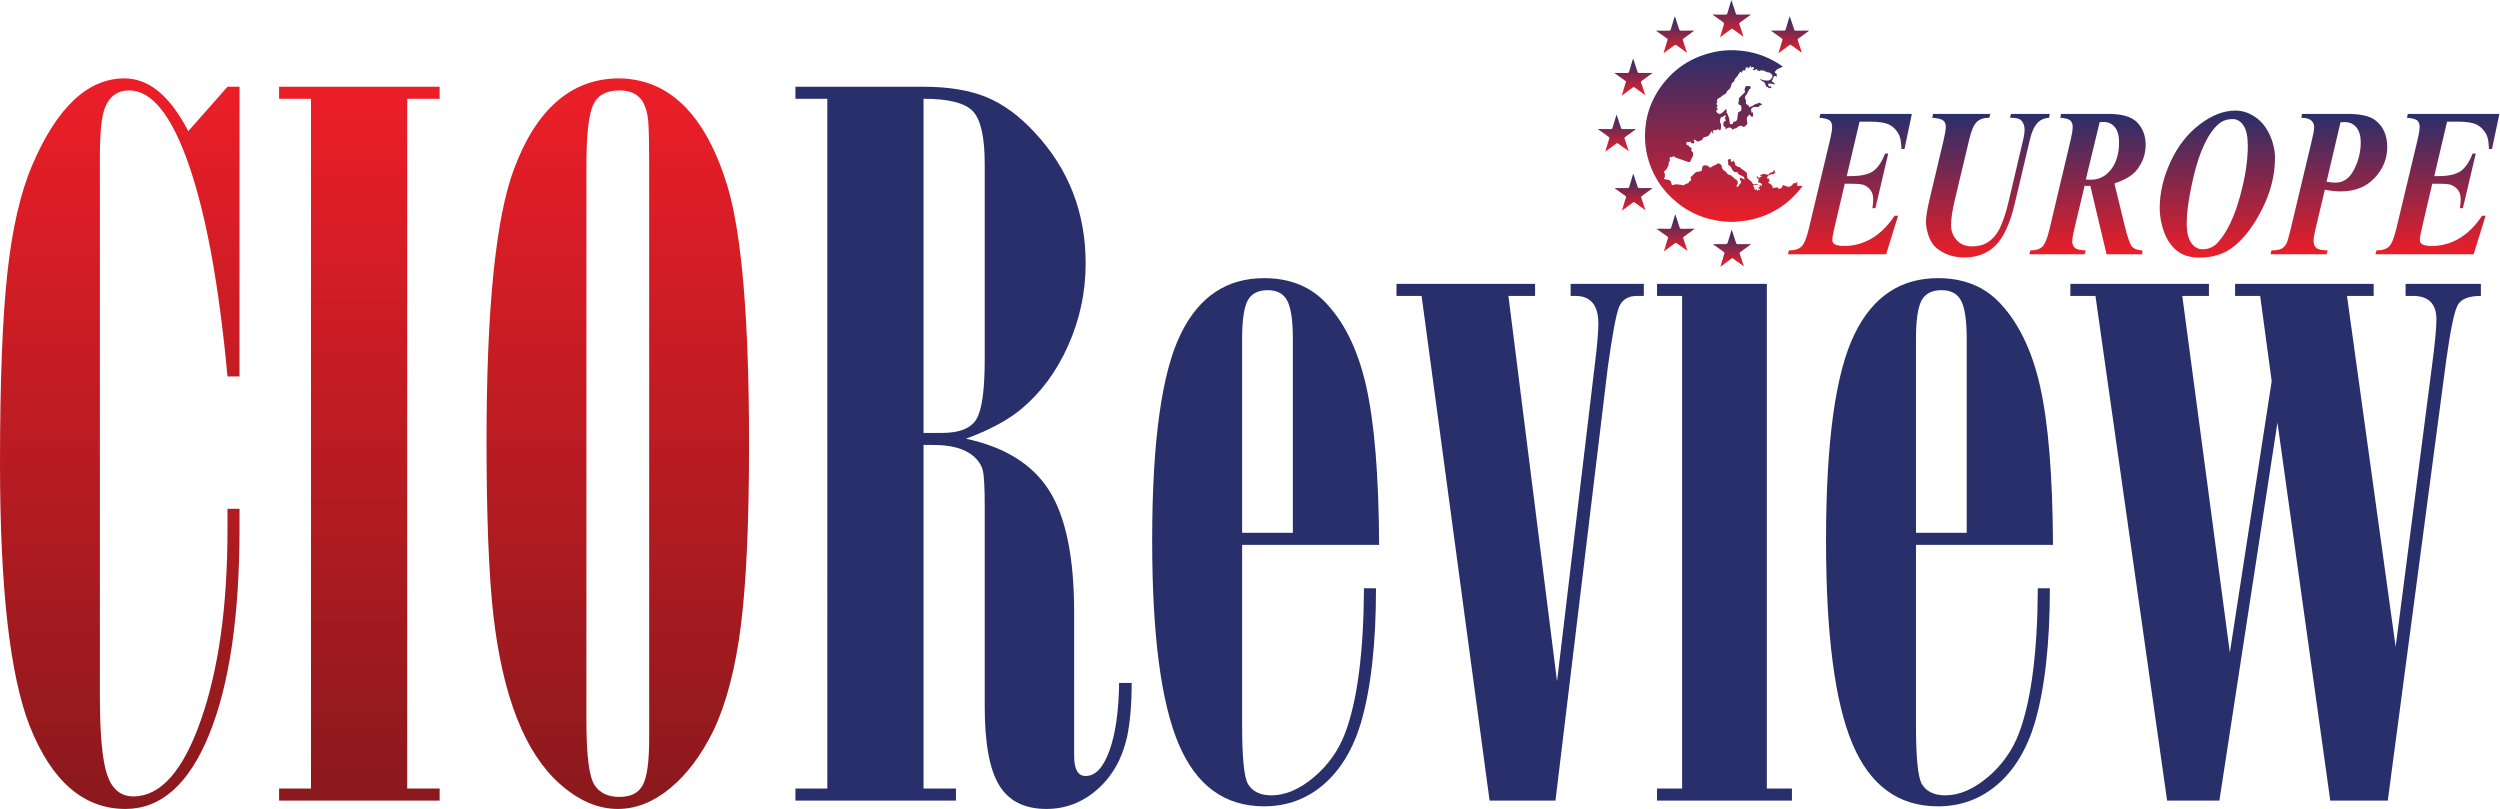
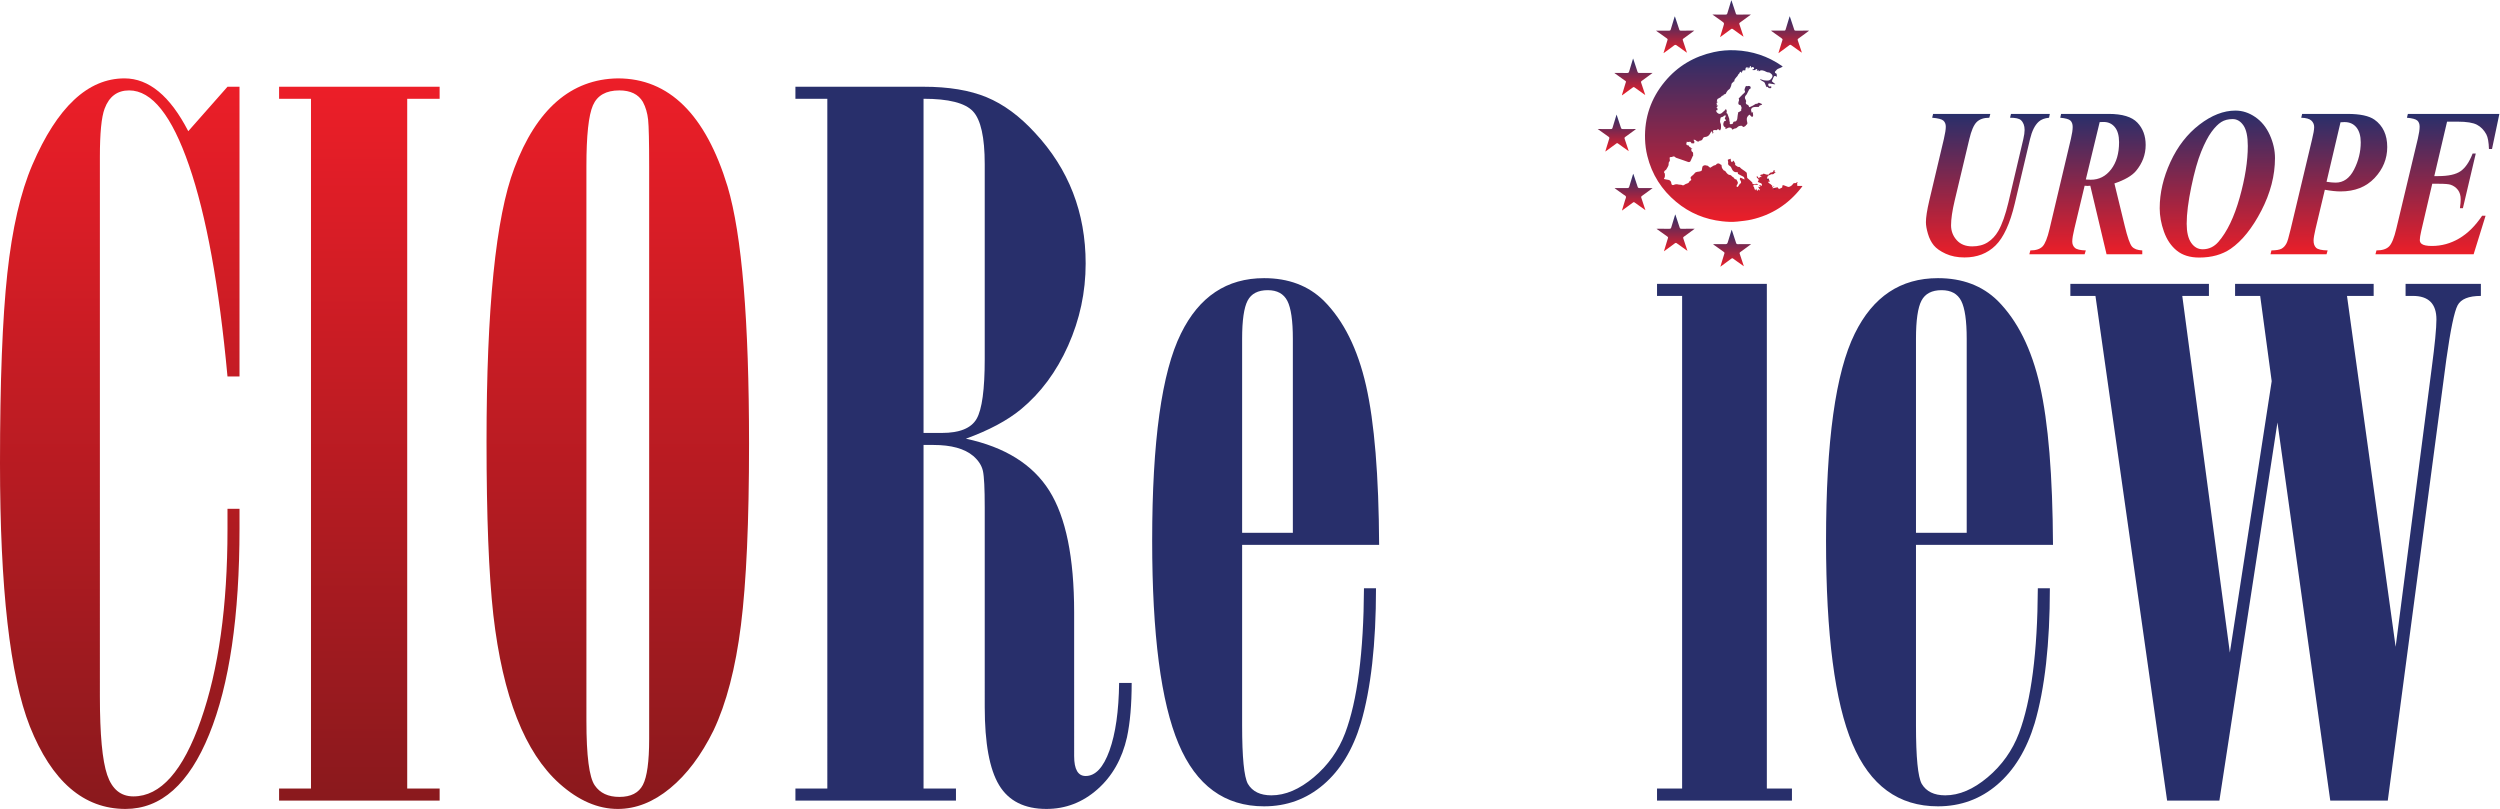
<svg xmlns="http://www.w3.org/2000/svg" xmlns:ns1="http://sodipodi.sourceforge.net/DTD/sodipodi-0.dtd" xmlns:ns2="http://www.inkscape.org/namespaces/inkscape" version="1.1" id="svg2" xml:space="preserve" width="1907.84" height="617.333" viewBox="0 0 1907.84 617.333" ns1:docname="CIOReview Europe Logo Approved.eps">
  <defs id="defs6">
    <clipPath clipPathUnits="userSpaceOnUse" id="clipPath20">
      <path d="M 1371.2,4134.55 V 2475.94 h -68.85 c -47.89,518.92 -121.26,921.59 -220.07,1208.02 -98.78,286.39 -213.046,429.63 -342.78,429.63 -67.891,0 -114.789,-34.94 -140.703,-104.78 -17.988,-47.89 -26.957,-139.74 -26.957,-275.44 V 643.711 c 0,-217.602 13.945,-367.289 41.926,-449.102 27.918,-81.867 77.816,-122.769 149.695,-122.769 155.668,0 284.409,145.211 386.189,435.652 101.8,290.399 152.7,654.138 152.7,1091.248 v 119.74 h 68.85 v -110.77 c 0,-502.96 -57.9,-896.659 -173.63,-1181.069 C 1081.79,142.211 922.129,0.02 718.539,0.02 479.027,0.02 296.402,157.641 170.66,473.051 56.891,762.398 0,1264.4 0,1978.96 c 0,467.06 13.945,829.31 41.922,1086.76 27.922,257.47 75.84,465.03 143.703,622.73 141.695,329.33 317.363,493.99 526.918,493.99 139.687,0 261.465,-100.81 365.257,-302.37 l 224.55,254.48 z" id="path18" />
    </clipPath>
    <linearGradient x1="0" y1="0" x2="1" y2="0" gradientUnits="userSpaceOnUse" gradientTransform="matrix(0,4182.42,4182.42,0,685.6,0.02)" spreadMethod="pad" id="linearGradient26">
      <stop style="stop-opacity:1;stop-color:#8a191d" offset="0" id="stop22" />
      <stop style="stop-opacity:1;stop-color:#ec1e28" offset="1" id="stop24" />
    </linearGradient>
    <clipPath clipPathUnits="userSpaceOnUse" id="clipPath36">
      <path d="m 1597.76,4134.55 h 919.13 v -68.88 H 2331.26 V 116.762 h 185.63 V 47.91 h -919.13 v 68.852 h 182.63 V 4065.67 h -182.63 z" id="path34" />
    </clipPath>
    <linearGradient x1="0" y1="0" x2="1" y2="0" gradientUnits="userSpaceOnUse" gradientTransform="matrix(0,4086.64,4086.64,0,2057.33,47.91)" spreadMethod="pad" id="linearGradient42">
      <stop style="stop-opacity:1;stop-color:#8a191d" offset="0" id="stop38" />
      <stop style="stop-opacity:1;stop-color:#ec1e28" offset="1" id="stop40" />
    </linearGradient>
    <clipPath clipPathUnits="userSpaceOnUse" id="clipPath52">
      <path d="m 3536.82,4182.45 c 293.37,0 502.95,-206.58 628.7,-619.73 81.83,-275.44 122.74,-766.46 122.74,-1472.98 0,-445.11 -15.46,-790.92 -46.38,-1037.4 C 4210.9,805.82 4158.5,604.77 4084.7,449.063 4014.8,307.34 3932,197.09 3836.22,118.281 3740.4,39.441 3640.58,0 3536.82,0 3423.04,0 3312.27,47.922 3204.49,143.719 3004.89,321.32 2878.16,643.68 2824.27,1110.72 c -25.96,233.52 -38.92,563.84 -38.92,990.98 0,764.43 52.87,1286.34 158.67,1565.82 127.72,339.27 325.31,510.91 592.8,514.93 M 3716.44,401.199 V 3679.49 c 0,139.65 -2,228.51 -5.99,266.44 -4.02,37.88 -13.98,71.86 -29.93,101.78 -25.97,43.88 -70.89,65.88 -134.73,65.88 -75.87,0 -126.24,-28.44 -151.19,-85.32 -24.98,-56.89 -37.41,-173.17 -37.41,-348.78 V 502.961 c 0,-199.582 15.95,-322.34 47.89,-368.231 29.93,-43.929 76.8,-65.851 140.71,-65.851 65.87,0 110.77,22.91 134.73,68.851 23.96,45.879 35.92,133.692 35.92,263.469" id="path50" />
    </clipPath>
    <linearGradient x1="0" y1="0" x2="1" y2="0" gradientUnits="userSpaceOnUse" gradientTransform="matrix(0,4182.45,4182.45,0,3536.8,2.441e-4)" spreadMethod="pad" id="linearGradient58">
      <stop style="stop-opacity:1;stop-color:#8a191d" offset="0" id="stop54" />
      <stop style="stop-opacity:1;stop-color:#ec1e28" offset="1" id="stop56" />
    </linearGradient>
    <clipPath clipPathUnits="userSpaceOnUse" id="clipPath80">
      <path d="m 10645.8,3934.62 -73.2,-311.67 h 22.3 c 58.8,0 101.7,9.48 128.7,28.45 27,18.96 49.8,52.54 68.6,100.74 h 17.9 l -73.6,-312.86 h -17 c 2.9,20.93 4.4,37.94 4.4,50.96 0,21.71 -5.3,39.49 -15.8,53.33 -10.5,13.8 -24.2,23.69 -41,29.63 -10.9,3.95 -33.7,5.91 -68.3,5.91 h -37.8 l -63,-269.58 c -5.5,-23.72 -8.2,-41.29 -8.2,-52.73 0,-9.1 3.5,-16.41 10.6,-21.92 10.4,-7.93 29.9,-11.87 58.7,-11.87 55.2,0 107.2,14.31 156,42.98 48.8,28.63 92.6,71.96 131.3,130.05 h 19.9 l -68.3,-220.42 h -562.1 l 5.8,21.92 c 32.9,0 57,7.6 72.2,22.81 15.2,15.2 28.9,48.67 41.2,100.44 l 123.6,517.26 c 6.7,28.82 10.1,51.54 10.1,68.12 0,15.02 -4.3,26.57 -13,34.68 -8.8,8.09 -28.6,13.52 -59.7,16.28 l 5.4,21.92 h 523.8 l -42.1,-200.85 h -17.5 c -1.3,39.48 -6.3,67.34 -15,83.54 -13.6,25.28 -31.6,43.73 -54.1,55.39 -22.4,11.66 -58.8,17.49 -109.2,17.49 z" id="path78" />
    </clipPath>
    <linearGradient x1="0" y1="0" x2="1" y2="0" gradientUnits="userSpaceOnUse" gradientTransform="matrix(0,803.432,803.432,0,10590.6,3175.62)" spreadMethod="pad" id="linearGradient86">
      <stop style="stop-opacity:1;stop-color:#ec1e28" offset="0" id="stop82" />
      <stop style="stop-opacity:1;stop-color:#282f6b" offset="1" id="stop84" />
    </linearGradient>
    <clipPath clipPathUnits="userSpaceOnUse" id="clipPath96">
      <path d="m 11512.8,3979.05 h 222.4 l -4.4,-21.92 c -25.5,-2.36 -45.2,-9.88 -59.1,-22.51 -22.3,-20.15 -38.9,-53.32 -49.9,-99.53 l -87.2,-368.54 c -27.2,-114.95 -64,-195.24 -110.5,-240.86 -46.5,-45.64 -105.7,-68.44 -177.4,-68.44 -40.7,0 -76.5,7.12 -107.6,21.32 -31,14.24 -53.7,30.22 -68.3,48.01 -14.5,17.78 -25.7,39.78 -33.4,66.06 -7.8,26.27 -11.6,48.3 -11.6,66.05 0,28.05 6.4,69.53 19.3,124.44 l 83.4,351.96 c 7.4,31.59 11.1,55.1 11.1,70.49 0,15.02 -4.6,26.68 -13.8,34.98 -9.2,8.27 -30.6,13.81 -64.2,16.57 l 5.3,21.92 h 327.6 l -5.8,-21.92 c -31.6,0 -55.8,-8.3 -72.4,-24.87 -16.7,-16.6 -30.6,-49 -41.9,-97.17 l -83.9,-351.96 c -13.9,-58.86 -20.8,-106.06 -20.8,-141.6 0,-32.4 10.6,-60.66 31.9,-84.73 21.4,-24.09 51.1,-36.16 89.2,-36.16 34.9,0 64.6,7.79 88.9,23.4 24.4,15.61 44.7,37.42 60.9,65.49 21.3,37.51 40.3,91.23 57.1,161.16 l 85.8,364.4 c 4.9,20.93 7.3,38.31 7.3,52.12 0,24.5 -7.1,43.27 -21.3,56.3 -10,9.08 -30.7,13.62 -62.1,13.62 z" id="path94" />
    </clipPath>
    <linearGradient x1="0" y1="0" x2="1" y2="0" gradientUnits="userSpaceOnUse" gradientTransform="matrix(0,821.807,821.807,0,11380.5,3157.24)" spreadMethod="pad" id="linearGradient102">
      <stop style="stop-opacity:1;stop-color:#ec1e28" offset="0" id="stop98" />
      <stop style="stop-opacity:1;stop-color:#282f6b" offset="1" id="stop100" />
    </linearGradient>
    <clipPath clipPathUnits="userSpaceOnUse" id="clipPath112">
      <path d="m 11941.2,3603.42 c 11.2,-0.81 20.8,-1.21 28.5,-1.21 47.2,0 86,19.77 116.3,59.26 30.4,39.49 45.6,91.26 45.6,155.24 0,37.91 -8.1,66.76 -24.2,86.5 -16.2,19.75 -37.5,29.64 -64,29.64 -6.5,0 -14.1,-0.22 -22.8,-0.59 z m -6.8,-35.57 -58.2,-243.51 c -8.4,-34.36 -12.6,-59.64 -12.6,-75.84 0,-15.02 5,-27.05 15,-36.16 10,-9.08 30.9,-14.02 62.6,-14.8 l -6.8,-21.92 h -316.5 l 5.8,21.92 c 31.7,0 54.9,7.49 69.6,22.51 14.7,15.02 28.2,48.6 40.4,100.74 l 122.1,515.48 c 6.8,28.83 10.2,51.55 10.2,68.13 0,15.8 -4.2,27.86 -12.6,36.16 -8.4,8.27 -27.9,13.81 -58.6,16.57 l 4.8,21.92 h 272.4 c 77.8,0 132.6,-16.57 164.2,-49.78 31.7,-33.17 47.6,-75.83 47.6,-127.97 0,-54.91 -18.5,-104.48 -55.3,-148.72 -23.2,-27.64 -64.4,-51.55 -123.6,-71.7 l 59.2,-243.52 c 15.8,-65.17 29.6,-104.47 41.4,-117.9 11.8,-13.43 31.4,-20.74 58.9,-21.92 v -21.92 h -204.5 l -93.1,392.23 -16,-1.18 c -3.5,0 -9,0.41 -16.4,1.18 z" id="path110" />
    </clipPath>
    <linearGradient x1="0" y1="0" x2="1" y2="0" gradientUnits="userSpaceOnUse" gradientTransform="matrix(0,803.432,803.432,0,11950.8,3175.62)" spreadMethod="pad" id="linearGradient118">
      <stop style="stop-opacity:1;stop-color:#ec1e28" offset="0" id="stop114" />
      <stop style="stop-opacity:1;stop-color:#282f6b" offset="1" id="stop116" />
    </linearGradient>
    <clipPath clipPathUnits="userSpaceOnUse" id="clipPath128">
      <path d="m 12781.9,3949.42 c -25.5,0 -47.3,-5.62 -65.2,-16.87 -17.9,-11.25 -36.6,-30.14 -56,-56.6 -19.3,-26.46 -39.1,-64.28 -59.1,-113.44 -20,-49.19 -38.8,-116.05 -56.4,-200.57 -17.6,-84.54 -26.5,-155.05 -26.5,-211.52 0,-48.22 8.6,-84.65 25.7,-109.34 17.2,-24.68 39.1,-37.01 65.9,-37.01 35.6,0 65.8,14.4 90.7,43.25 49.4,57.27 89.7,141.3 120.9,252.11 31.1,110.79 46.7,209.46 46.7,295.96 0,54.1 -8.3,93.32 -24.9,117.61 -16.7,24.28 -37.3,36.42 -61.8,36.42 z m -191.4,-792.76 c -53,0 -95.8,13.24 -128.4,39.7 -32.7,26.46 -57.1,62.59 -73.5,108.42 -16.3,45.83 -24.4,90.45 -24.4,133.91 0,87.69 20.5,176.07 61.5,265.15 41,89.08 96.4,160.37 166,213.88 69.6,53.54 138.3,80.3 206.2,80.3 39.7,0 77.4,-12.25 113.1,-36.75 35.7,-24.47 63.5,-58.64 83.4,-102.48 19.8,-43.85 29.8,-88.09 29.8,-132.74 0,-99.93 -26,-200.16 -78,-300.68 -52.1,-100.55 -110.5,-173.32 -175.4,-218.35 -49.2,-33.58 -109.2,-50.36 -180.3,-50.36 z" id="path126" />
    </clipPath>
    <linearGradient x1="0" y1="0" x2="1" y2="0" gradientUnits="userSpaceOnUse" gradientTransform="matrix(0,841.363,841.363,0,12694.2,3156.65)" spreadMethod="pad" id="linearGradient134">
      <stop style="stop-opacity:1;stop-color:#ec1e28" offset="0" id="stop130" />
      <stop style="stop-opacity:1;stop-color:#282f6b" offset="1" id="stop132" />
    </linearGradient>
    <clipPath clipPathUnits="userSpaceOnUse" id="clipPath144">
      <path d="m 13319.3,3590.36 c 21,-3.17 38.4,-4.72 52.3,-4.72 44.6,0 79.7,24.87 105.2,74.65 25.5,49.78 38.3,101.7 38.3,155.84 0,36.72 -8.3,65.25 -24.7,85.61 -16.5,20.34 -39.3,30.52 -68.4,30.52 -6.1,0 -13.7,-0.41 -22.7,-1.19 z m -9.7,-45.61 -53.3,-223.96 c -7.4,-31.62 -11.2,-53.91 -11.2,-66.97 0,-18.16 4.9,-31.89 14.6,-41.16 9.7,-9.29 31.7,-14.34 65.9,-15.12 l -6.3,-21.92 h -320.8 l 5.3,21.92 c 27.2,0.4 46.4,3.65 57.7,9.78 11.3,6.12 20.7,16.09 28.1,29.92 5.5,9.08 13.7,36.94 24.7,83.55 l 121.6,510.14 c 8.4,33.98 12.6,58.27 12.6,72.88 0,14.61 -5.3,26.97 -16,37.04 -10.6,10.08 -30,15.47 -58.1,16.28 l 5.3,21.92 h 260.2 c 71.4,0 122.8,-11.07 154.2,-33.17 48.4,-34.77 72.7,-86.91 72.7,-156.43 0,-67.16 -24.2,-126.31 -72.5,-177.46 -48.3,-51.15 -113.3,-76.72 -195,-76.72 -24.6,0 -54.5,3.17 -89.7,9.48 z" id="path142" />
    </clipPath>
    <linearGradient x1="0" y1="0" x2="1" y2="0" gradientUnits="userSpaceOnUse" gradientTransform="matrix(0,803.432,803.432,0,13332.6,3175.62)" spreadMethod="pad" id="linearGradient150">
      <stop style="stop-opacity:1;stop-color:#ec1e28" offset="0" id="stop146" />
      <stop style="stop-opacity:1;stop-color:#282f6b" offset="1" id="stop148" />
    </linearGradient>
    <clipPath clipPathUnits="userSpaceOnUse" id="clipPath160">
      <path d="m 14009.3,3934.62 -73.1,-311.67 h 22.3 c 58.8,0 101.6,9.48 128.6,28.45 27,18.96 49.9,52.54 68.6,100.74 h 17.9 l -73.6,-312.86 h -17 c 2.9,20.93 4.4,37.94 4.4,50.96 0,21.71 -5.3,39.49 -15.8,53.33 -10.5,13.8 -24.2,23.69 -40.9,29.63 -11,3.95 -33.8,5.91 -68.3,5.91 h -37.9 l -62.9,-269.58 c -5.5,-23.72 -8.3,-41.29 -8.3,-52.73 0,-9.1 3.6,-16.41 10.7,-21.92 10.3,-7.93 29.8,-11.87 58.6,-11.87 55.2,0 107.3,14.31 156,42.98 48.8,28.63 92.6,71.96 131.4,130.05 h 19.8 l -68.3,-220.42 h -562.1 l 5.8,21.92 c 32.9,0 57,7.6 72.2,22.81 15.2,15.2 28.9,48.67 41.2,100.44 l 123.6,517.26 c 6.8,28.82 10.1,51.54 10.1,68.12 0,15.02 -4.3,26.57 -13,34.68 -8.8,8.09 -28.6,13.52 -59.7,16.28 l 5.4,21.92 h 523.8 l -42.1,-200.85 h -17.5 c -1.3,39.48 -6.3,67.34 -15,83.54 -13.6,25.28 -31.6,43.73 -54,55.39 -22.5,11.66 -58.9,17.49 -109.3,17.49 z" id="path158" />
    </clipPath>
    <linearGradient x1="0" y1="0" x2="1" y2="0" gradientUnits="userSpaceOnUse" gradientTransform="matrix(0,803.432,803.432,0,13954.1,3175.62)" spreadMethod="pad" id="linearGradient166">
      <stop style="stop-opacity:1;stop-color:#ec1e28" offset="0" id="stop162" />
      <stop style="stop-opacity:1;stop-color:#282f6b" offset="1" id="stop164" />
    </linearGradient>
    <clipPath clipPathUnits="userSpaceOnUse" id="clipPath176">
      <path d="m 9254.81,3975.25 c 8.71,-26.21 17.03,-50.71 24.93,-75.35 1.81,-5.64 4.48,-7.68 10.59,-7.58 24.66,0.37 49.36,0.15 75.34,0.15 -2.41,-2.04 -3.88,-3.41 -5.51,-4.6 -18.49,-13.61 -36.89,-27.33 -55.6,-40.66 -4.51,-3.23 -5.23,-6.01 -3.42,-11.22 7.52,-21.59 14.48,-43.4 21.66,-65.13 0.4,-1.22 0.72,-2.44 1.47,-5.14 -11.34,8.06 -21.62,15.3 -31.84,22.6 -9.87,7.05 -19.81,14.01 -29.53,21.28 -3.54,2.67 -6.05,2.58 -9.62,-0.09 -18.55,-13.92 -37.29,-27.55 -55.98,-41.25 -1.88,-1.37 -3.82,-2.63 -7.24,-4.98 3.2,10.68 5.9,19.87 8.68,28.99 4.61,15.07 9.03,30.22 13.98,45.16 1.66,5.05 0.47,7.75 -3.76,10.69 -18.83,13.14 -37.42,26.61 -56.07,39.97 -1.57,1.09 -3.11,2.25 -5.99,4.38 h 14.13 c 20.39,0 40.72,0.22 61.1,-0.12 5.63,-0.1 7.96,1.94 9.49,7.11 6.9,23.42 14.14,46.7 21.28,70.05 0.44,1.44 0.95,2.85 1.91,5.74" id="path174" />
    </clipPath>
    <linearGradient x1="0" y1="0" x2="1" y2="0" gradientUnits="userSpaceOnUse" gradientTransform="matrix(0,211.97,211.97,0,9256.29,3763.28)" spreadMethod="pad" id="linearGradient182">
      <stop style="stop-opacity:1;stop-color:#ec1e28" offset="0" id="stop178" />
      <stop style="stop-opacity:1;stop-color:#282f6b" offset="1" id="stop180" />
    </linearGradient>
    <clipPath clipPathUnits="userSpaceOnUse" id="clipPath192">
      <path d="m 10163.2,3653.76 c -1.7,-0.19 -4.5,-2.89 -4.4,-4.14 0.2,-1.94 2.3,-3.98 4.1,-5.33 1.1,-0.81 3.1,-0.44 6.2,-0.72 -4.9,-1.69 -10.6,-2.19 -11.2,-4.17 -1.3,-4.95 -5.6,-4.04 -8.3,-5.77 -1.6,-0.97 -4.5,0.41 -6.8,0.32 -1.8,-0.1 -3.7,-0.54 -5.3,-1.29 -1.7,-0.78 -3.1,-3.04 -4.7,-3.17 -10.2,-0.62 -17.9,-10.4 -16.2,-22.31 2.8,0.91 5.4,1.79 8.3,2.76 2.2,-6.12 4.7,-12.66 7.2,-19.43 -0.9,0 -1.8,-0.23 -2.6,0.03 -2.7,0.94 -6.3,2.25 -6.5,-1.85 -0.1,-2.2 2.8,-5.52 5.1,-6.65 4.1,-1.94 9.9,-5.7 12.4,-9.06 1.6,-2.16 3.9,-3.79 6.3,-6.01 -0.7,-1.16 -1.7,-2.7 -2.6,-4.2 0.1,-0.6 0.3,-1.19 0.5,-1.76 4.6,1.07 9.3,2.13 14.3,3.29 -3.1,-4.79 -11.2,-3.47 -12,-11.13 10.5,2.1 20.3,4.08 30,6.03 3.6,-10.41 10.5,-12.01 18.4,-4.99 0.8,0.69 1.9,1.47 2.8,1.5 4.8,0.13 5.4,3.14 5.5,7.03 0.3,8.74 2,9.9 10.4,7.05 7.3,-2.51 14.3,-5.96 21.8,-8.25 5.8,-1.81 10.5,1.13 15.9,4.08 7.2,3.98 11,9.97 15.7,15.7 1.2,1.38 4.4,1.44 6.6,1.47 4.8,0.1 9.6,-0.66 12.2,5.02 0.3,0.75 2.5,0.94 3.8,0.81 0.5,-0.03 1.4,-2.28 1.1,-2.59 -4.6,-4.71 -2.3,-9.97 -1.5,-15.17 0.2,-0.95 -0.4,-2.01 -0.8,-4.08 h 28.6 c 0.4,-0.6 0.8,-1.19 1.1,-1.79 -2.9,-3.82 -5.6,-7.74 -8.6,-11.5 -73.5,-92.56 -167.7,-152.92 -282.9,-179.28 -26.2,-5.99 -53.32,-8.43 -80.15,-11.47 -29.15,-3.29 -58.42,-1.72 -87.48,1.53 -98.25,11 -186.27,47.14 -262.46,110.39 -84.12,69.83 -140.07,157.72 -166.21,264.16 -7.7,31.34 -11.94,63.19 -12.98,95.5 -3.91,124.06 34.04,234.06 112.87,329.38 73.78,89.23 168.63,144.93 281.74,169.5 40.18,8.71 80.96,12.03 121.92,10.25 97.05,-4.23 185.95,-33.5 265.95,-88.79 1.6,-1.07 3,-2.36 5.8,-4.61 -7.6,-3.89 -13.9,-8.56 -20.9,-10.35 -11.3,-2.85 -17,-11.53 -23.8,-19.14 -1,-1.19 1,-7.59 2,-7.75 8.7,-1.1 8.6,-7.33 8.7,-13.47 0,-2.45 -0.4,-4.93 -0.8,-8.68 -2.1,1.88 -3.1,2.82 -4.1,3.66 -4.6,3.7 -10.3,2.23 -12.7,-3.16 -3.2,-7.37 -6.6,-14.67 -9.8,-22.1 -0.5,-1.19 -0.8,-3.45 -0.1,-4.11 3.8,-3.5 7.8,-6.7 11.8,-9.86 2.1,-1.64 4.4,-2.89 7.3,-4.74 -1.9,-1.35 -2.5,-2.04 -2.9,-1.97 -10.5,1.62 -20.9,3.44 -31.4,4.95 -1.7,0.24 -4.6,-0.38 -5.2,-1.51 -3,-5.54 -0.3,-12.85 5.3,-15.7 1.1,-0.57 3.1,-1.23 3.6,-0.75 3.7,3.69 6.9,1.44 8.1,-1.66 0.8,-1.85 -1.6,-4.99 -2.7,-7.5 -0.1,-0.34 -0.7,-0.53 -1.1,0.66 -3.3,-0.09 -6.6,-0.75 -9.7,-0.06 -2.1,0.47 -4.2,2.48 -5.5,4.36 -3,4.04 -2.8,4.2 -8.5,1.03 -3.2,7.11 -7.1,13.92 -9.2,21.25 -2.1,7.52 -7.8,9.72 -13.5,12.73 -4.9,2.54 -9.4,5.67 -14.1,8.55 0.4,1.07 0.9,2.16 1.4,3.27 4,-1.36 7.9,-2.73 11.9,-3.96 3.7,-1.16 7.4,-2.85 11.1,-3.04 9.3,-0.44 19.3,-2.44 27.5,0.57 6.9,2.57 13.3,10.34 17,17.36 2.9,5.55 2.3,13.39 -4.4,18.71 -5.5,4.49 -9.5,9.59 -18.6,9.34 -7.3,-0.19 -14.7,5.95 -22.3,8.59 -7.4,2.54 -15.3,4.58 -23.1,1.95 -2.9,-1.01 -5.4,-3.52 -8.4,-5.65 0.3,4.45 1.7,10.6 -6,4.89 -0.8,-0.59 -3.4,1.29 -5.7,2.22 1.5,1.64 2.6,2.83 3.9,4.24 -3.5,3.07 -6.1,4.23 -9.9,0.19 -5.5,-5.89 -12.5,-2.92 -20.1,-2.92 3.2,5.58 13.4,3.26 10.5,11.66 -0.9,2.57 -4.6,5.8 -6.9,5.77 -3.4,-0.1 -6.7,-2.88 -10.6,-4.8 v 10.09 c -8.4,0.42 -6.6,-6.39 -8.1,-11.62 -1.5,1.82 -2.5,3.04 -4.4,5.29 -1.7,-3.88 -3.1,-7.08 -4.5,-10.31 -0.3,0 -0.5,0 -0.8,0 0.1,2.76 0.3,5.52 0.5,8.47 -2.9,0.21 -5.9,0.93 -8.64,0.43 -1.66,-0.28 -3.83,-2.26 -4.27,-3.85 -1.28,-5.02 -1.84,-10.22 -2.37,-13.48 -5.3,0.22 -9.6,1.25 -13.29,0.25 -2.01,-0.56 -3.39,-4.48 -4.45,-7.11 -1.01,-2.51 -1.2,-5.36 -1.76,-8.06 -0.57,0.07 -1.15,0.12 -1.72,0.19 -0.51,2.32 -0.98,4.67 -1.54,7.36 -4.32,-1.18 -8.84,0.1 -9.55,-6.61 -0.33,-3.04 -4.93,-5.48 -7.15,-8.52 -1.86,-2.48 -3.01,-5.46 -5.02,-9.22 -4.64,-5.42 -10.75,-11.56 -15.48,-18.62 -2.38,-3.6 -2.26,-8.87 -3.26,-13.41 -0.7,0.44 -1.38,0.88 -2.07,1.31 -2.39,-2.53 -4.39,-5.73 -7.27,-7.42 -8.62,-5.05 -5.8,-14.7 -9.43,-21.22 -3.23,-5.74 -3.7,-13.29 -10.91,-17.59 -5.99,-3.51 -10.91,-9.87 -14.45,-16.04 -2.36,-4.11 -2.47,-9.41 -8.06,-11.03 -2.16,-0.66 -4.36,-1.13 -7.46,-1.92 -0.34,-5.82 -5.7,-6.73 -11.25,-8.05 -1.91,-0.47 -3.14,-3.61 -3.73,-6.08 -6.61,-3.67 -13.19,-7.31 -21.41,-11.88 -0.78,-2.79 -2.22,-7.77 -3.97,-13.83 1.35,-0.78 3.91,-2.31 7.52,-4.44 -2.92,-0.5 -4.71,-0.82 -6.43,-1.13 -0.75,-2.76 -1.47,-5.48 -2.57,-9.53 0.35,-1.69 8.15,-3.04 -0.88,-8.43 H 9837 c -3.45,-3.64 -6.48,-6.45 -8.96,-9.72 -0.78,-1 -0.26,-4.6 0.12,-4.67 5.3,-1.06 5.27,-4.04 3.64,-8.14 -0.25,-0.6 1.19,-1.89 2.35,-3.61 -3.39,-0.6 -6.2,-1.07 -9.34,-1.63 0,-9.05 6.11,-14.35 12.42,-18.15 6.82,-4.07 14.38,-1.44 20.43,3.32 6.55,5.15 12.69,10.85 18.71,16.62 1.75,1.66 2.48,4.42 3.7,6.7 4.14,-5.86 7.52,-11.5 4.58,-19.37 -1.86,-4.82 1.94,-7.42 4.54,-7.71 3.94,-10.84 7.59,-20.4 10.84,-30.12 0.72,-2.19 -0.06,-4.89 0.28,-7.3 0.51,-3.57 1.45,-7.08 2.1,-10.62 0.41,-2.2 1.51,-4.86 0.72,-6.62 -1.78,-4.07 0.67,-5.73 3.42,-5.92 3.55,-0.29 7.24,0.62 10.78,1.44 1.25,0.32 2.76,1.69 3.14,2.91 3.23,10.32 3.6,10.53 15.36,11.6 1.75,0.19 3.92,1.88 4.92,3.48 2.06,3.2 4.2,6.65 4.91,10.28 1.35,6.77 1.7,13.76 2.48,20.69 0.22,1.81 0.5,3.66 0.85,5.48 0.63,3.29 1.31,6.58 1.98,9.88 -0.7,0.31 -1.35,0.59 -2.04,0.9 5.26,2.7 10.82,4.99 15.73,8.22 2.73,1.78 6.27,4.44 3.17,9.02 -0.35,0.54 1.22,2.17 1.44,3.39 0.53,2.94 1.75,6.23 0.97,8.87 -1.38,4.63 -4.04,8.9 -6.36,13.69 -10.37,-0.53 -15.01,7.3 -10.47,19.44 3.54,9.34 3.54,9.34 0.38,17.8 7.14,7.37 14.51,15.08 22,22.66 3.19,3.2 6.77,5.99 10.06,9.06 3.98,3.7 5.93,7.58 2.69,13.1 -3.35,5.71 0.7,11.12 1.89,16.58 0.53,2.38 1.94,4.57 3.09,6.77 1.32,2.48 2.39,5.58 6.22,2.63 0.76,-0.66 2.66,-0.97 3.46,-0.47 3.8,2.54 7.5,1.2 11.6,0.91 5.8,-0.41 6.6,-4.01 7.5,-7.96 1.1,-4.2 -0.5,-6.99 -4.7,-8.59 -1.7,-0.63 -3.3,-2.22 -4.1,-3.79 -4.7,-8.87 -9.1,-17.84 -13.61,-26.77 -0.47,-0.91 -1.16,-1.75 -1.94,-2.47 -9.85,-9.19 -11.25,-17.84 -4.04,-29.31 2.78,-4.42 3.54,-8.09 1.4,-13.1 -2.91,-6.96 2.73,-13.98 9.99,-15.55 2.7,-0.56 5.7,-4.79 6.6,-7.89 1.7,-6.24 2,-6.59 8.1,-3.89 10.6,4.67 20.9,10 30.4,16.7 0.7,0.51 1.6,1.42 2.2,1.26 8.1,-2.51 12.4,4.57 16.3,6.36 6.3,-2.63 11,-4.52 15.6,-6.58 1.4,-0.66 2.6,-1.82 3.8,-2.73 -1.1,-1.13 -2,-2.69 -3.3,-3.26 -3.7,-1.5 -7.8,-2.22 -11.3,-4.07 -1.8,-0.91 -2.5,-3.64 -3.7,-5.52 0.3,-0.56 0.7,-1.13 1,-1.69 -2,-0.16 -4,-0.44 -6.1,-0.47 -9.5,-0.13 -19,0.41 -28.4,-2.29 -8.4,-2.38 -14,-11.22 -11.2,-19.55 1.3,-3.77 2.3,-7.66 3.7,-12.29 2.9,1.82 4.7,3.04 6.6,4.26 0.4,-0.25 1.1,-0.6 1.1,-0.63 -3.7,-6.96 1.4,-14.07 -0.4,-20.93 -0.5,-2.2 -2.7,-5.33 -4.4,-5.55 -2.2,-0.25 -5.2,1.5 -7.1,3.23 -3.2,2.88 -5.7,6.42 -8.4,9.62 -13.3,-8.02 -18.58,-20.19 -15.5,-34.45 0.7,-2.97 0.8,-6.11 1.8,-8.87 3.1,-8.14 -0.7,-13 -7.1,-17.14 -1.17,-0.75 -1.07,-3.42 -2.23,-4.17 -3.69,-2.45 -7.55,-4.83 -11.69,-6.3 -1.32,-0.47 -3.7,1.95 -5.52,3.13 -2.16,1.38 -4.32,4.21 -6.36,4.08 -8.37,-0.5 -16.86,-1.16 -23,-8.33 -3.76,-4.37 -8.25,-7.09 -14.52,-7.37 -3.54,-0.16 -7.02,-2.95 -10.41,-4.7 -3.22,-1.7 -5.54,-3.11 -6.92,2.35 -1.82,7.33 -15.99,10.25 -22.72,5.67 -4.05,-2.73 -8.9,-4.29 -13.35,-6.36 -0.5,0.59 -1.01,1.16 -1.51,1.75 0.66,2.04 1.35,4.07 2.1,6.34 -9.53,3.72 -14.48,11.09 -13.82,21.08 0.35,5.08 3.07,10.1 5.27,14.89 0.5,1.07 3.26,1.07 4.88,1.73 1.83,0.72 4.65,1.31 5.02,2.57 0.47,1.57 -0.54,4.55 -1.91,5.51 -5.42,3.86 -5.52,7.65 -1.79,12.89 1.94,2.72 2.29,6.58 3.57,10.65 -6.27,0.29 -10.37,-0.06 -13.84,-4.61 -1.76,-2.28 -5.49,-3.75 -8.53,-4.19 -4.86,-0.73 -8.15,-2.23 -8.84,-7.56 -0.79,-5.99 -2.61,-11.91 -2.58,-17.86 0,-4.17 2.3,-8.34 3.61,-12.51 0.53,-1.75 1.6,-3.51 1.67,-5.3 0.31,-6.86 0.87,-13.79 0.24,-20.59 -0.37,-4.04 -2.57,-8.02 -4.35,-11.84 -0.29,-0.57 -3.51,-0.7 -4.08,0 -5.89,7.48 -10.69,7.58 -15.89,0.21 -5.04,0.38 -10.02,1.32 -14.92,0.95 -5.73,-0.41 -8.05,-5.93 -5.49,-11.26 0.76,-1.6 1.95,-3.85 1.35,-4.95 -0.94,-1.79 -3.19,-2.85 -4.92,-4.23 -0.44,1.85 -1.56,3.85 -1.15,5.45 1.31,5.2 -1.26,6.65 -5.77,6.93 -2.88,-4.98 -5.8,-10 -8.68,-15.01 -6.12,-10.59 -15.99,-15.96 -27.52,-16.74 -6.84,-0.47 -11.23,-4.3 -12.94,-10.31 -1.55,-5.39 -7.82,-10.41 -13.49,-10.79 -3.07,-0.21 -6.42,0.92 -7.45,-4.1 -0.2,-0.81 -7.65,-1.32 -10.98,0 -3.82,1.53 -6.48,5.77 -10.21,7.83 -2.67,1.48 -6.2,1.35 -9.38,1.95 -0.27,-0.72 -0.59,-1.47 -0.87,-2.2 1.62,-2.97 4.01,-5.83 4.6,-9.02 0.51,-2.82 -0.96,-6.02 -1.66,-9.53 h -14.85 c -2.98,6.46 -5.93,11.22 -14.45,8.08 -3.98,-1.44 -9.15,0.41 -13.82,0.75 0.28,-0.71 0.59,-1.43 0.88,-2.16 -0.85,-3.13 -1.66,-6.23 -2.83,-10.62 1.22,-3.76 3.95,-7.65 10.38,-7.74 1.85,-0.03 5.01,-1.91 5.2,-3.23 0.82,-6.36 5.18,-6.55 10.03,-6.05 -2.44,-7.3 -2.44,-7.21 4.55,-6.71 1.72,0.13 3.51,-0.62 5.22,-2.41 -1.87,-0.16 -3.72,-0.31 -5.85,-0.47 -0.94,-8.02 -1.2,-15.32 7.02,-20.03 1.41,-0.78 2.69,-3.1 2.76,-4.79 0.34,-6.05 0.16,-12.14 0.16,-17.87 -0.23,0.16 -1.45,1.19 -1.55,1.29 -4.51,-10.13 -8.74,-20.35 -13.59,-30.25 -2.76,-5.61 -9.63,-6.42 -15.49,-3.92 -8.05,3.45 -16.51,5.93 -24.82,8.81 -6.64,2.35 -13.29,4.67 -19.96,6.96 -7.28,2.53 -14.61,4.92 -21.89,7.52 -1.62,0.6 -3.41,1.44 -4.47,2.7 -4.83,5.83 -10.82,6.58 -17.37,2.72 -2.19,-1.28 -5.36,-1.09 -8.12,-1.25 -6.71,-0.41 -7.83,-2.07 -6.92,-8.65 0.91,-6.45 3.01,-12.88 -2.98,-18.9 -2.57,-2.61 -3.26,-8.15 -3.08,-12.26 0.35,-7.02 -2.44,-12.56 -5.82,-18.18 -2.45,-4.07 -4.58,-8.36 -7.18,-12.35 -1.38,-2.06 -3.1,-4.51 -5.23,-5.32 -5.59,-2.13 -6.9,-7.02 -8.12,-11.69 -0.38,-1.48 2.22,-3.73 3.79,-5.27 2.39,-10.81 2.79,-21.88 -4.39,-31.66 0.63,-0.72 0.98,-1.5 1.44,-1.63 8.19,-1.69 16.3,-3.94 24.58,-4.79 8.31,-0.88 16.61,-10.28 16.26,-18.68 -0.15,-3.26 1.54,-7.81 4.02,-9.66 2.28,-1.75 7.46,-2.03 10.06,-0.59 9.56,5.24 18.89,4.51 28.89,1.91 5.86,-1.53 13.17,0.28 18.09,-2.47 9.62,-5.39 13.82,2.54 20.47,5.39 8.87,3.82 19.18,4.45 22.75,16.14 0.72,2.38 6.05,3.1 8.59,5.33 1.19,1.06 1.85,4.76 0.97,5.83 -4.39,5.32 -4.79,11.12 0.06,15.76 6.4,6.15 14.27,11.13 19.25,18.21 8.4,11.85 21.5,8.19 32.28,11.63 5.64,1.78 9.4,2.98 9.94,9.47 0.46,5.67 1.31,11.41 3,16.8 2.23,7.02 14.7,10.84 21.22,7.58 2.54,-1.25 5.86,-1 8.25,-1.35 4.48,-3.6 9.18,-7.4 14.79,-11.91 6.49,4.11 12.82,8.47 19.49,12.13 2.89,1.6 6.62,1.57 9.75,2.79 1.98,0.76 4.37,2.07 5.23,3.79 3.33,6.34 15.08,8.25 20.5,3.23 2.36,-2.19 5.28,-3.76 7.93,-5.64 0.54,0.44 1.04,0.85 1.57,1.26 0.57,-4.86 0.73,-9.85 1.92,-14.58 0.88,-3.51 2.94,-6.83 4.82,-10 1.28,-2.16 3.2,-3.92 4.8,-5.83 0.81,-0.97 1.53,-2.79 2.38,-2.85 8.62,-0.59 10.94,-8.43 15.39,-13.5 5.45,-6.21 11,-11.86 19.68,-12.3 7.49,-0.37 9.53,-7.9 15.17,-10.68 4.7,-2.35 8.74,-5.55 10.76,-11.23 0.65,-1.84 5.91,-2.03 10.52,-3.41 1.32,-2.47 3.27,-6.96 5.96,-10.94 5.79,-8.46 1.04,-15.29 -3.2,-22 -2.16,-3.42 -3.17,-6.27 0.22,-8.93 3.66,-2.92 5.86,-0.29 7.75,2.69 2.78,4.3 5.6,8.59 8.39,12.88 0.35,0.57 0.53,1.51 0.97,1.63 6.21,1.82 7.93,5.11 6.21,11.76 -0.79,3.17 -0.15,5.86 -3.8,7.64 -3.76,1.85 -3.63,12.2 -0.08,14.55 0.49,0.31 1.3,0.84 1.71,0.66 4.52,-1.98 9,-4.02 13.45,-6.15 2.98,-1.44 5.86,-3.04 8.81,-4.57 -0.62,4.17 -0.28,8.87 -2.16,12.34 -1.54,2.92 -5.55,4.71 -8.78,6.43 -8.86,4.86 -17.93,9.4 -27.46,14.36 0.41,1.12 2.07,3.44 1.51,4.86 -0.79,1.94 -3.48,4.7 -4.98,4.48 -19.85,-2.76 -27.34,10.59 -33.48,25.35 -2.03,4.89 -4.7,8.18 -9.49,10.63 -8.6,4.35 -10.19,10 -8.43,20.03 0.59,3.35 -1.29,7.08 -1.83,10.68 -0.24,1.66 -0.37,4.65 0.29,4.89 5.14,2.04 10.49,3.54 16.17,5.33 -0.03,-12.63 0.47,-14.13 6.89,-20.15 2.58,2.69 5.18,5.42 9.16,9.59 1.91,-3.26 3.72,-6.18 5.35,-9.21 1.7,-3.14 3.21,-6.37 5.05,-10.07 -3.06,-6.17 -2.31,-5.73 4.33,-9.99 5.86,-3.73 10.47,-9.12 18.4,-7.24 0.59,0.15 1.66,-0.63 2.19,-1.26 10.53,-12.79 26.46,-18.71 38.11,-30.02 1.32,-1.26 2.32,-3.36 2.52,-5.17 0.9,-8.41 1.6,-16.81 2.3,-25.24 0,-0.4 0.1,-0.97 0.4,-1.22 4.4,-4.01 9,-7.96 13.5,-11.97 2.7,-2.39 5.3,-4.83 7.9,-7.31 2.5,-2.32 4.9,-4.67 7.9,-7.58 -0.1,-0.5 -1.6,-3.86 -0.6,-4.95 1.8,-2.1 5,-3.61 7.9,-4.05 2.8,-0.47 5.9,0.6 8.9,1.13 9.3,1.76 9.3,1.79 17.7,-5.29 -3.5,0.18 -7,0.4 -10.4,0.56 -4.1,0.15 -8.3,1 -12.1,0.22 -2.6,-0.56 -6,-3.04 -6.8,-5.39 -0.6,-1.79 2.3,-4.83 3.8,-7.18 0.6,-0.81 1.7,-1.26 2.6,-1.88 -0.7,-0.28 -1.3,-0.6 -1.9,-0.88 2.1,-5.2 4.2,-10.37 6.3,-15.54 0.8,0.12 1.6,0.21 2.4,0.34 0.8,2.41 1.8,4.83 2.6,7.27 0.6,0.19 1.2,0.38 1.7,0.57 1,-2.92 2,-5.83 3.1,-8.69 0.5,-1.06 1.4,-2.66 2.2,-2.72 1.2,-0.06 2.9,0.69 3.6,1.66 1.1,1.5 1.5,3.45 2.5,6.14 2.8,-2.22 5.3,-4.1 7.7,-5.95 2.7,2.85 2.6,2.85 -1.7,9.62 -2.3,3.41 -4.2,6.92 -6.9,11.35 4,-0.54 6.9,-1.19 9.7,-1.16 1.4,0 2.7,1.22 4.1,1.91 -1.1,0.97 -2.1,2.06 -3.3,2.85 -1.2,0.85 -2.7,1.38 -4.4,2.19 3.1,4.8 5.6,4.95 9.1,1.41 1.3,-1.34 4.1,-1.38 6.2,-2 0.2,2 0.5,4.04 0.5,6.05 0,10.69 -10.6,8.96 -16,13.22 -2.3,1.82 -6,1.88 -8,2.45 1.8,3.66 3.6,7.58 6.2,13.16 -2.1,2.45 -4.9,6.55 -8.5,9.72 -4.5,4.04 -4.4,7.8 -1.6,11.75 3.7,-4.54 7.3,-9.02 10.9,-13.54 0.7,0.32 1.3,0.63 1.9,0.94 -0.4,1.63 -0.7,3.23 -1.2,5.36 1.9,-0.66 3.6,-1.25 5.5,-1.97 0.4,1.85 0.8,3.35 1.3,5.17 2.3,-1.07 4.2,-1.91 6.4,-2.92 2.2,7.65 -5.1,7.53 -8.9,11.82 3.6,1.32 6.5,2.91 9.7,3.45 3.8,0.66 7.8,0.21 10.1,4.39 0.3,0.62 2.4,0.78 3.4,0.46 4.8,-1.53 9.5,-3.69 14.4,-4.85 2.4,-0.54 5.2,0.69 7.6,1.09 -0.1,-0.59 -0.3,-1.78 -0.4,-2.94 0.5,-0.5 1,-0.97 1.5,-1.45 4.7,4.46 9.3,8.94 15.1,14.49 10.4,-0.41 18.5,4.86 17.5,13.57" id="path190" />
    </clipPath>
    <linearGradient x1="0" y1="0" x2="1" y2="0" gradientUnits="userSpaceOnUse" gradientTransform="matrix(0,982.999,982.999,0,9868.08,3360.92)" spreadMethod="pad" id="linearGradient198">
      <stop style="stop-opacity:1;stop-color:#ec1e28" offset="0" id="stop194" />
      <stop style="stop-opacity:1;stop-color:#282f6b" offset="1" id="stop196" />
    </linearGradient>
    <clipPath clipPathUnits="userSpaceOnUse" id="clipPath208">
      <path d="m 10154.4,3539.03 c 8.6,1.22 9.9,5.77 9.4,13.72 -3.4,-2.06 -6.5,-3.03 -7.9,-5.13 -1.4,-2.1 -1,-5.33 -1.5,-8.59" id="path206" />
    </clipPath>
    <linearGradient x1="0" y1="0" x2="1" y2="0" gradientUnits="userSpaceOnUse" gradientTransform="matrix(0,13.728,13.728,0,10159.1,3539.03)" spreadMethod="pad" id="linearGradient214">
      <stop style="stop-opacity:1;stop-color:#ec1e28" offset="0" id="stop210" />
      <stop style="stop-opacity:1;stop-color:#282f6b" offset="1" id="stop212" />
    </linearGradient>
    <clipPath clipPathUnits="userSpaceOnUse" id="clipPath224">
      <path d="m 10112.8,3602.37 c 3.8,-1.47 6.9,-2.63 12,-4.61 -1,3.58 -0.9,7.12 -2.5,8.06 -3.6,2.26 -7.2,1.16 -9.5,-3.45" id="path222" />
    </clipPath>
    <linearGradient x1="0" y1="0" x2="1" y2="0" gradientUnits="userSpaceOnUse" gradientTransform="matrix(0,9.188,9.188,0,10118.8,3597.76)" spreadMethod="pad" id="linearGradient230">
      <stop style="stop-opacity:1;stop-color:#ec1e28" offset="0" id="stop226" />
      <stop style="stop-opacity:1;stop-color:#282f6b" offset="1" id="stop228" />
    </linearGradient>
    <clipPath clipPathUnits="userSpaceOnUse" id="clipPath240">
      <path d="m 9803.68,4547.8 c 26.33,0 50.62,0.25 74.87,-0.15 6.46,-0.13 8.97,2.09 10.7,8.08 6.51,22.63 13.63,45.07 20.52,67.61 0.53,1.75 1.25,3.45 2.39,6.61 6.2,-18.55 11.94,-35.7 17.67,-52.87 2.6,-7.78 5.42,-15.52 7.72,-23.42 1.31,-4.45 3.56,-6.01 8.33,-5.95 23.16,0.22 46.36,0.09 69.52,0.09 h 8.3 c -7.2,-5.36 -13,-9.68 -18.8,-13.94 -14.64,-10.79 -29.25,-21.63 -44.04,-32.23 -3.6,-2.59 -4.36,-5.07 -2.91,-9.27 7.33,-21.5 14.38,-43.07 21.5,-64.6 0.6,-1.81 1.1,-3.64 2.03,-6.87 -8.3,5.9 -15.47,10.94 -22.65,16.05 -12.7,9.06 -25.52,17.96 -37.96,27.33 -4.33,3.23 -7.18,2.82 -11.28,-0.25 -18.16,-13.7 -36.58,-27.05 -54.91,-40.49 -1.99,-1.48 -4.05,-2.83 -7.53,-5.27 6.71,22.01 12.79,42.22 18.99,62.38 5.71,18.55 5.77,18.52 -9.87,29.65 -17.05,12.12 -34.1,24.32 -52.59,37.51" id="path238" />
    </clipPath>
    <linearGradient x1="0" y1="0" x2="1" y2="0" gradientUnits="userSpaceOnUse" gradientTransform="matrix(0,211.689,211.689,0,9913.68,4418.26)" spreadMethod="pad" id="linearGradient246">
      <stop style="stop-opacity:1;stop-color:#ec1e28" offset="0" id="stop242" />
      <stop style="stop-opacity:1;stop-color:#282f6b" offset="1" id="stop244" />
    </linearGradient>
    <clipPath clipPathUnits="userSpaceOnUse" id="clipPath256">
      <path d="m 9525.95,3192.61 c 6.14,20.15 11.87,39.06 17.64,57.99 1.75,5.77 3.32,11.63 5.35,17.33 1.42,3.92 0.44,6.3 -2.97,8.68 -18.24,12.82 -36.36,25.86 -54.51,38.83 -2.25,1.64 -4.51,3.27 -7.83,5.68 2.98,0.22 4.77,0.44 6.55,0.44 22.32,0.03 44.66,0.25 66.98,-0.13 6.42,-0.13 8.99,2.07 10.75,8.12 6.48,22.63 13.6,45.07 20.5,67.57 0.53,1.82 1.22,3.58 2.38,6.87 1.89,-5.36 3.32,-9.28 4.64,-13.26 6.92,-20.69 14.04,-41.31 20.5,-62.12 1.78,-5.77 4.61,-7.21 10.15,-7.14 24.7,0.24 49.37,0.12 75.94,0.12 -8.17,-6.08 -15.01,-11.19 -21.84,-16.2 -13.44,-9.91 -26.8,-19.88 -40.41,-29.53 -3.91,-2.76 -4.44,-5.36 -2.91,-9.81 7.91,-23.07 15.42,-46.23 23.7,-71.21 -5.77,4.04 -10.22,7.08 -14.6,10.22 -15.36,10.94 -30.88,21.63 -45.92,32.97 -4.83,3.64 -7.87,3.01 -12.29,-0.31 -18.68,-14.08 -37.64,-27.81 -56.48,-41.63 -1.35,-0.97 -2.78,-1.82 -5.32,-3.48" id="path254" />
    </clipPath>
    <linearGradient x1="0" y1="0" x2="1" y2="0" gradientUnits="userSpaceOnUse" gradientTransform="matrix(0,211.374,211.374,0,9592.83,3192.61)" spreadMethod="pad" id="linearGradient262">
      <stop style="stop-opacity:1;stop-color:#ec1e28" offset="0" id="stop258" />
      <stop style="stop-opacity:1;stop-color:#282f6b" offset="1" id="stop260" />
    </linearGradient>
    <clipPath clipPathUnits="userSpaceOnUse" id="clipPath272">
      <path d="m 9285.29,4086.45 c 6.74,22.06 13.58,44.09 20.16,66.22 4.45,15.11 6.33,10.44 -6.77,19.97 -16.95,12.41 -34.2,24.45 -51.28,36.7 -1.5,1.07 -2.88,2.32 -5.26,4.27 25.26,0 49.27,0.34 73.25,-0.26 7.24,-0.15 9.68,2.64 11.49,8.85 7.09,24.22 14.58,48.39 22.39,73.99 1.25,-3.23 2.13,-5.2 2.79,-7.21 7.52,-22.6 15.22,-45.1 22.34,-67.82 1.92,-6.05 4.93,-7.81 11.1,-7.71 22.54,0.37 45.1,0.16 67.63,0.16 h 7.9 c -15.73,-11.6 -30.11,-22.23 -44.54,-32.82 -5.6,-4.14 -11.06,-8.47 -16.85,-12.2 -4.77,-3.03 -5.83,-6.04 -3.86,-11.66 7.65,-21.62 14.64,-43.47 21.85,-65.22 0.31,-0.97 0.62,-1.94 1.31,-4.14 -2.41,1.38 -3.85,2.04 -5.14,2.95 -18.53,13.2 -37.11,26.33 -55.51,39.75 -3.89,2.85 -6.54,3.19 -10.68,0.05 -18.5,-13.97 -37.3,-27.51 -56.01,-41.18 -1.73,-1.25 -3.51,-2.41 -5.23,-3.64 -0.35,0.32 -0.73,0.63 -1.08,0.95" id="path270" />
    </clipPath>
    <linearGradient x1="0" y1="0" x2="1" y2="0" gradientUnits="userSpaceOnUse" gradientTransform="matrix(0,210.685,210.685,0,9351.59,4085.51)" spreadMethod="pad" id="linearGradient278">
      <stop style="stop-opacity:1;stop-color:#ec1e28" offset="0" id="stop274" />
      <stop style="stop-opacity:1;stop-color:#282f6b" offset="1" id="stop276" />
    </linearGradient>
    <clipPath clipPathUnits="userSpaceOnUse" id="clipPath288">
      <path d="m 9588.88,4536.57 c 4.83,-14.48 9.63,-29 14.48,-43.47 3.42,-10.25 7.18,-20.38 10.16,-30.75 1.5,-5.23 4.16,-6.65 9.27,-6.62 22.54,0.22 45.1,0.1 67.64,0.1 h 9.15 c -4.98,-3.73 -8.5,-6.42 -12.03,-9.03 -16.77,-12.28 -33.48,-24.69 -50.4,-36.79 -3.92,-2.79 -4.36,-5.43 -2.85,-9.81 7.26,-21.25 14.2,-42.6 21.25,-63.94 0.65,-1.95 1.16,-3.96 2.07,-7.18 -20.13,14.35 -39.34,27.67 -58.02,41.65 -6.02,4.52 -9.93,4.8 -16.08,0.03 -18.12,-14.1 -36.89,-27.35 -55.39,-40.96 -1.19,-0.84 -2.44,-1.57 -4.79,-3.1 6.14,20.15 11.91,39.05 17.68,57.98 1.69,5.58 3.04,11.28 5.14,16.74 1.75,4.51 0.47,7.08 -3.33,9.71 -19.46,13.73 -38.8,27.65 -58.2,41.5 -0.87,0.63 -1.69,1.26 -3.79,2.85 3.57,0.16 5.8,0.32 8.03,0.32 22.13,0.03 44.25,0.22 66.34,-0.1 5.81,-0.06 8.37,1.95 9.97,7.5 6.65,22.81 13.76,45.5 20.69,68.23 0.5,1.66 1.09,3.26 1.63,4.89 0.47,0.09 0.91,0.16 1.38,0.25" id="path286" />
    </clipPath>
    <linearGradient x1="0" y1="0" x2="1" y2="0" gradientUnits="userSpaceOnUse" gradientTransform="matrix(0,209.872,209.872,0,9590.21,4326.7)" spreadMethod="pad" id="linearGradient294">
      <stop style="stop-opacity:1;stop-color:#ec1e28" offset="0" id="stop290" />
      <stop style="stop-opacity:1;stop-color:#282f6b" offset="1" id="stop292" />
    </linearGradient>
    <clipPath clipPathUnits="userSpaceOnUse" id="clipPath304">
      <path d="m 10140.7,4455.83 c 23.3,0 46.7,0 70.1,0 9.9,0 9.9,0.03 12.8,9.56 6.9,22.5 13.8,45.04 20.6,67.54 0.5,1.41 1.1,2.79 2,5.52 6.3,-18.75 12.1,-36.3 18,-53.85 2.5,-7.59 5.3,-15.11 7.5,-22.79 1.3,-4.61 3.7,-6.08 8.3,-6.05 22.8,0.16 45.5,0.07 68.3,0.07 h 6.9 c 0.1,-0.51 0.2,-0.97 0.3,-1.48 -7.5,-5.61 -15.1,-11.25 -22.6,-16.83 -12.4,-9.11 -24.7,-18.43 -37.3,-27.17 -4.5,-3.11 -4.8,-6.02 -3.2,-10.81 7.1,-20.41 13.8,-40.97 20.6,-61.5 0.7,-2.2 1.3,-4.39 2.6,-8.43 -3.2,2.03 -5,3.04 -6.6,4.17 -18,12.82 -36.1,25.51 -53.9,38.58 -4.2,3.04 -7,3.26 -11.2,0.03 -18.5,-13.98 -37.3,-27.55 -56,-41.25 -1.7,-1.25 -3.5,-2.44 -6.6,-4.6 5,16.48 9.6,31.46 14.1,46.42 2.9,9.53 5.5,19.12 8.8,28.49 1.6,4.64 0.3,7.02 -3.4,9.65 -19.3,13.6 -38.4,27.43 -57.6,41.15 -1,0.75 -2,1.51 -3,2.23 0.1,0.47 0.3,0.91 0.5,1.35" id="path302" />
    </clipPath>
    <linearGradient x1="0" y1="0" x2="1" y2="0" gradientUnits="userSpaceOnUse" gradientTransform="matrix(0,211.907,211.907,0,10247.9,4326.54)" spreadMethod="pad" id="linearGradient310">
      <stop style="stop-opacity:1;stop-color:#ec1e28" offset="0" id="stop306" />
      <stop style="stop-opacity:1;stop-color:#282f6b" offset="1" id="stop308" />
    </linearGradient>
    <clipPath clipPathUnits="userSpaceOnUse" id="clipPath320">
      <path d="m 9244.74,3554.61 c 23.81,0 47.67,0.22 71.49,-0.15 6.55,-0.09 9.4,2.01 11.22,8.43 6.43,22.63 13.6,45.1 20.5,67.61 0.47,1.59 1.12,3.16 2.13,5.98 1.13,-2.75 1.91,-4.39 2.48,-6.08 7.64,-22.75 15.51,-45.44 22.75,-68.35 1.85,-5.93 4.77,-7.63 10.66,-7.56 24.48,0.28 48.95,0.12 75.46,0.12 -4.75,-3.57 -8.04,-6.1 -11.4,-8.58 -16.77,-12.29 -33.48,-24.67 -50.36,-36.8 -3.99,-2.85 -4.92,-5.55 -3.29,-10.31 7.89,-23.07 15.42,-46.26 23.62,-71.09 -9.93,7.09 -18.64,13.23 -27.32,19.44 -11.48,8.18 -23.04,16.23 -34.36,24.63 -3.57,2.63 -6.05,2.54 -9.62,-0.12 -19.09,-14.3 -38.37,-28.27 -57.61,-42.38 -1.5,-1.09 -3.07,-2.1 -5.7,-3.89 6.55,21.44 12.75,41.6 18.8,61.81 1.85,6.18 5.93,13.38 4.2,18.46 -1.75,5.08 -9.44,8.24 -14.63,12.04 -16.46,11.91 -33.01,23.69 -49.52,35.54 0.18,0.44 0.34,0.85 0.5,1.25" id="path318" />
    </clipPath>
    <linearGradient x1="0" y1="0" x2="1" y2="0" gradientUnits="userSpaceOnUse" gradientTransform="matrix(0,210.968,210.968,0,9352.84,3425.52)" spreadMethod="pad" id="linearGradient326">
      <stop style="stop-opacity:1;stop-color:#ec1e28" offset="0" id="stop322" />
      <stop style="stop-opacity:1;stop-color:#282f6b" offset="1" id="stop324" />
    </linearGradient>
    <clipPath clipPathUnits="userSpaceOnUse" id="clipPath336">
      <path d="m 9808.84,3233.41 h 62.33 c 17.15,0 17.11,0 22.03,16.17 6.65,21.66 13.32,43.32 20.44,66.48 1.38,-3.58 2.29,-5.8 3.08,-8.09 7.52,-22.56 15.13,-45.1 22.37,-67.76 1.69,-5.27 4.45,-6.96 9.84,-6.9 22.54,0.25 45.1,0.1 67.67,0.1 h 8.4 c -8.5,-6.27 -15.3,-11.38 -22.2,-16.46 -13.25,-9.75 -26.44,-19.62 -39.85,-29.15 -3.83,-2.73 -4.68,-5.23 -3.14,-9.71 7.71,-22.48 15.07,-45.07 22.56,-67.61 0.26,-0.72 0.44,-1.48 1.11,-3.73 -14.74,10.5 -28.28,20.12 -41.79,29.74 -6.51,4.67 -13.19,9.13 -19.49,14.11 -3.76,2.97 -6.52,2.6 -10.22,-0.16 -19.43,-14.51 -39.05,-28.83 -58.58,-43.19 -1.04,-0.75 -2.1,-1.47 -4.42,-3.1 4.3,14.23 8.19,27.08 12.1,39.96 3.54,11.56 6.93,23.2 10.72,34.67 1.54,4.57 0.85,7.3 -3.32,10.18 -18.49,12.85 -36.73,26.11 -55.07,39.21 -1.73,1.25 -3.39,2.57 -5.05,3.83 0.16,0.47 0.31,0.94 0.48,1.41" id="path334" />
    </clipPath>
    <linearGradient x1="0" y1="0" x2="1" y2="0" gradientUnits="userSpaceOnUse" gradientTransform="matrix(0,211.907,211.907,0,9916.67,3104.15)" spreadMethod="pad" id="linearGradient342">
      <stop style="stop-opacity:1;stop-color:#ec1e28" offset="0" id="stop338" />
      <stop style="stop-opacity:1;stop-color:#282f6b" offset="1" id="stop340" />
    </linearGradient>
    <clipPath clipPathUnits="userSpaceOnUse" id="clipPath352">
      <path d="m 10112.8,3602.37 c 2.3,4.61 5.9,5.71 9.5,3.45 1.6,-0.94 1.5,-4.48 2.5,-8.06 -5.1,1.98 -8.2,3.14 -12,4.61" id="path350" />
    </clipPath>
    <linearGradient x1="0" y1="0" x2="1" y2="0" gradientUnits="userSpaceOnUse" gradientTransform="matrix(0,9.188,9.188,0,10118.8,3597.76)" spreadMethod="pad" id="linearGradient358">
      <stop style="stop-opacity:1;stop-color:#ec1e28" offset="0" id="stop354" />
      <stop style="stop-opacity:1;stop-color:#282f6b" offset="1" id="stop356" />
    </linearGradient>
  </defs>
  <ns1:namedview pagecolor="#ffffff" bordercolor="#666666" borderopacity="1" objecttolerance="10" gridtolerance="10" guidetolerance="10" ns2:pageopacity="0" ns2:pageshadow="2" ns2:window-width="640" ns2:window-height="480" id="namedview4" />
  <g id="g10" ns2:groupmode="layer" ns2:label="ink_ext_XXXXXX" transform="matrix(1.333,0,0,-1.333,0,617.333)">
    <g id="g12" transform="scale(0.1)">
      <g id="g14">
        <g id="g16" clip-path="url(#clipPath20)">
          <path d="M 1371.2,4134.55 V 2475.94 h -68.85 c -47.89,518.92 -121.26,921.59 -220.07,1208.02 -98.78,286.39 -213.046,429.63 -342.78,429.63 -67.891,0 -114.789,-34.94 -140.703,-104.78 -17.988,-47.89 -26.957,-139.74 -26.957,-275.44 V 643.711 c 0,-217.602 13.945,-367.289 41.926,-449.102 27.918,-81.867 77.816,-122.769 149.695,-122.769 155.668,0 284.409,145.211 386.189,435.652 101.8,290.399 152.7,654.138 152.7,1091.248 v 119.74 h 68.85 v -110.77 c 0,-502.96 -57.9,-896.659 -173.63,-1181.069 C 1081.79,142.211 922.129,0.02 718.539,0.02 479.027,0.02 296.402,157.641 170.66,473.051 56.891,762.398 0,1264.4 0,1978.96 c 0,467.06 13.945,829.31 41.922,1086.76 27.922,257.47 75.84,465.03 143.703,622.73 141.695,329.33 317.363,493.99 526.918,493.99 139.687,0 261.465,-100.81 365.257,-302.37 l 224.55,254.48 h 68.85" style="fill:url(#linearGradient26);fill-opacity:1;fill-rule:nonzero;stroke:none" id="path28" />
        </g>
      </g>
      <g id="g30">
        <g id="g32" clip-path="url(#clipPath36)">
          <path d="m 1597.76,4134.55 h 919.13 v -68.88 H 2331.26 V 116.762 h 185.63 V 47.91 h -919.13 v 68.852 h 182.63 V 4065.67 h -182.63 v 68.88" style="fill:url(#linearGradient42);fill-opacity:1;fill-rule:nonzero;stroke:none" id="path44" />
        </g>
      </g>
      <g id="g46">
        <g id="g48" clip-path="url(#clipPath52)">
          <path d="m 3536.82,4182.45 c 293.37,0 502.95,-206.58 628.7,-619.73 81.83,-275.44 122.74,-766.46 122.74,-1472.98 0,-445.11 -15.46,-790.92 -46.38,-1037.4 C 4210.9,805.82 4158.5,604.77 4084.7,449.063 4014.8,307.34 3932,197.09 3836.22,118.281 3740.4,39.441 3640.58,0 3536.82,0 3423.04,0 3312.27,47.922 3204.49,143.719 3004.89,321.32 2878.16,643.68 2824.27,1110.72 c -25.96,233.52 -38.92,563.84 -38.92,990.98 0,764.43 52.87,1286.34 158.67,1565.82 127.72,339.27 325.31,510.91 592.8,514.93 M 3716.44,401.199 V 3679.49 c 0,139.65 -2,228.51 -5.99,266.44 -4.02,37.88 -13.98,71.86 -29.93,101.78 -25.97,43.88 -70.89,65.88 -134.73,65.88 -75.87,0 -126.24,-28.44 -151.19,-85.32 -24.98,-56.89 -37.41,-173.17 -37.41,-348.78 V 502.961 c 0,-199.582 15.95,-322.34 47.89,-368.231 29.93,-43.929 76.8,-65.851 140.71,-65.851 65.87,0 110.77,22.91 134.73,68.851 23.96,45.879 35.92,133.692 35.92,263.469" style="fill:url(#linearGradient58);fill-opacity:1;fill-rule:nonzero;stroke:none" id="path60" />
        </g>
      </g>
      <path d="m 4553.74,4134.55 h 733.51 c 143.7,0 263.91,-19.97 360.77,-59.89 96.77,-39.94 189.06,-107.77 276.9,-203.59 193.6,-207.57 290.43,-457.07 290.43,-748.46 0,-163.65 -33.46,-320.33 -100.3,-470.04 -66.9,-149.69 -157.18,-271.45 -270.95,-365.25 -77.83,-63.9 -182.63,-119.74 -314.37,-167.66 223.53,-47.89 382.7,-147.2 477.54,-297.89 94.77,-150.71 142.19,-382.75 142.19,-696.07 V 302.379 c 0,-75.867 21.96,-113.77 65.89,-113.77 55.84,0 101.25,48.36 136.22,145.223 34.87,96.77 53.36,226.027 55.37,387.688 h 71.85 c 0,-123.758 -8.97,-227.52 -26.93,-311.348 C 6423.89,286.379 6367.52,187.129 6282.71,112.281 6197.85,37.422 6100.56,0.02 5990.8,0.02 c -125.74,0 -216.08,45.41 -270.96,136.222 -54.9,90.77 -82.3,239.977 -82.3,447.559 V 1727.47 c 0,107.78 -3.52,177.13 -10.48,208.08 -7.02,30.92 -25.48,59.36 -55.41,85.33 -49.9,41.92 -125.74,62.88 -227.51,62.88 h -56.89 V 116.762 h 185.62 V 47.91 h -919.13 v 68.852 h 182.63 V 4065.67 h -182.63 z m 733.51,-1981.96 h 104.78 c 101.78,0 168.13,26.95 199.1,80.84 30.92,53.89 46.41,167.66 46.41,341.33 v 1116.69 c 0,153.66 -22.48,254.48 -67.37,302.39 -44.92,47.9 -139.22,71.83 -282.92,71.83 V 2152.59" style="fill:#282f6b;fill-opacity:1;fill-rule:nonzero;stroke:none" id="path62" />
      <path d="m 7877.53,1263.41 c 0,-317.34 -28.97,-574.82 -86.85,-772.398 C 7744.77,339.301 7673.42,222.031 7576.65,139.199 7479.78,56.352 7366.56,14.969 7236.84,14.969 c -225.57,0 -388.75,119.25 -489.51,357.773 -100.79,238.5 -151.19,626.18 -151.19,1163.128 0,568.82 54.88,964.03 164.67,1185.58 103.76,211.54 262.43,317.31 476.03,317.31 139.68,0 253.43,-42.92 341.29,-128.72 113.77,-113.77 194.62,-275.93 242.51,-486.5 47.89,-210.58 72.85,-514.46 74.85,-911.63 H 7111.1 V 479.012 c 0,-183.653 10.95,-295.391 32.92,-335.301 25.92,-43.922 70.83,-65.852 134.71,-65.852 79.83,0 160.65,34.411 242.51,103.262 81.82,68.879 141.7,153.168 179.63,252.988 69.87,185.633 105.77,462.063 107.81,829.301 z m -766.43,317.36 h 290.4 v 1110.72 c 0,103.76 -10.48,176.14 -31.44,217.07 -20.96,40.88 -58.37,61.37 -112.26,61.37 -55.9,0 -94.3,-20 -115.26,-59.89 -20.96,-39.94 -31.44,-112.75 -31.44,-218.55 V 1580.77" style="fill:#282f6b;fill-opacity:1;fill-rule:nonzero;stroke:none" id="path64" />
-       <path d="m 7994.85,3005.86 h 793.37 v -68.85 H 8635.55 L 8913.98,730.531 9132.54,2562.76 c 11.96,97.77 17.96,169.62 17.96,215.58 0,105.75 -43.93,158.67 -131.73,158.67 h -26.96 v 68.85 h 419.14 v -68.85 h -38.9 c -51.93,0 -86.38,-21.49 -103.29,-64.37 -17,-42.97 -38.46,-158.23 -64.37,-345.8 L 8904.99,47.91 H 8527.77 L 8138.55,2937.01 h -143.7 v 68.85" style="fill:#282f6b;fill-opacity:1;fill-rule:nonzero;stroke:none" id="path66" />
      <path d="M 10115.1,3005.86 V 116.762 h 143.7 V 47.91 h -772.41 v 68.852 h 143.67 V 2937.01 h -143.67 v 68.85 h 628.71" style="fill:#282f6b;fill-opacity:1;fill-rule:nonzero;stroke:none" id="path68" />
      <path d="m 11735.4,1263.41 c 0,-317.34 -29,-574.82 -86.9,-772.398 -45.9,-151.711 -117.2,-268.981 -214,-351.813 -96.9,-82.847 -210.1,-124.23 -339.8,-124.23 -225.6,0 -388.8,119.25 -489.5,357.773 -100.8,238.5 -151.2,626.18 -151.2,1163.128 0,568.82 54.8,964.03 164.6,1185.58 103.8,211.54 262.5,317.31 476.1,317.31 139.6,0 253.4,-42.92 341.3,-128.72 113.7,-113.77 194.6,-275.93 242.5,-486.5 47.9,-210.58 72.8,-514.46 74.8,-911.63 h -784.4 V 479.012 c 0,-183.653 11,-295.391 32.9,-335.301 26,-43.922 70.9,-65.852 134.8,-65.852 79.8,0 160.6,34.411 242.5,103.262 81.8,68.879 141.7,153.168 179.6,252.988 69.9,185.633 105.8,462.063 107.8,829.301 z m -766.5,317.36 h 290.4 v 1110.72 c 0,103.76 -10.5,176.14 -31.4,217.07 -20.9,40.88 -58.4,61.37 -112.3,61.37 -55.9,0 -94.3,-20 -115.2,-59.89 -21,-39.94 -31.5,-112.75 -31.5,-218.55 V 1580.77" style="fill:#282f6b;fill-opacity:1;fill-rule:nonzero;stroke:none" id="path70" />
      <path d="m 11852.7,3005.86 h 793.3 v -68.85 h -152.6 l 272.4,-2041.85 239.5,1553.83 -65.9,488.02 h -143.7 v 68.85 h 793.4 v -68.85 h -152.7 l 278.5,-2008.92 206.5,1595.75 c 18,135.72 27,228.51 27,278.44 0,89.78 -44.9,134.73 -134.7,134.73 h -41.9 v 68.85 h 431.1 v -68.85 c -69.9,0 -114.3,-17.99 -133.3,-53.91 -19,-35.93 -40.4,-138.73 -64.3,-308.34 L 13669.9,47.91 h -329.3 L 13038.3,2212.47 12705.9,47.91 h -299.3 L 11996.4,2937.01 h -143.7 v 68.85" style="fill:#282f6b;fill-opacity:1;fill-rule:nonzero;stroke:none" id="path72" />
      <g id="g74">
        <g id="g76" clip-path="url(#clipPath80)">
-           <path d="m 10645.8,3934.62 -73.2,-311.67 h 22.3 c 58.8,0 101.7,9.48 128.7,28.45 27,18.96 49.8,52.54 68.6,100.74 h 17.9 l -73.6,-312.86 h -17 c 2.9,20.93 4.4,37.94 4.4,50.96 0,21.71 -5.3,39.49 -15.8,53.33 -10.5,13.8 -24.2,23.69 -41,29.63 -10.9,3.95 -33.7,5.91 -68.3,5.91 h -37.8 l -63,-269.58 c -5.5,-23.72 -8.2,-41.29 -8.2,-52.73 0,-9.1 3.5,-16.41 10.6,-21.92 10.4,-7.93 29.9,-11.87 58.7,-11.87 55.2,0 107.2,14.31 156,42.98 48.8,28.63 92.6,71.96 131.3,130.05 h 19.9 l -68.3,-220.42 h -562.1 l 5.8,21.92 c 32.9,0 57,7.6 72.2,22.81 15.2,15.2 28.9,48.67 41.2,100.44 l 123.6,517.26 c 6.7,28.82 10.1,51.54 10.1,68.12 0,15.02 -4.3,26.57 -13,34.68 -8.8,8.09 -28.6,13.52 -59.7,16.28 l 5.4,21.92 h 523.8 l -42.1,-200.85 h -17.5 c -1.3,39.48 -6.3,67.34 -15,83.54 -13.6,25.28 -31.6,43.73 -54.1,55.39 -22.4,11.66 -58.8,17.49 -109.2,17.49 h -61.6" style="fill:url(#linearGradient86);fill-opacity:1;fill-rule:nonzero;stroke:none" id="path88" />
-         </g>
+           </g>
      </g>
      <g id="g90">
        <g id="g92" clip-path="url(#clipPath96)">
          <path d="m 11512.8,3979.05 h 222.4 l -4.4,-21.92 c -25.5,-2.36 -45.2,-9.88 -59.1,-22.51 -22.3,-20.15 -38.9,-53.32 -49.9,-99.53 l -87.2,-368.54 c -27.2,-114.95 -64,-195.24 -110.5,-240.86 -46.5,-45.64 -105.7,-68.44 -177.4,-68.44 -40.7,0 -76.5,7.12 -107.6,21.32 -31,14.24 -53.7,30.22 -68.3,48.01 -14.5,17.78 -25.7,39.78 -33.4,66.06 -7.8,26.27 -11.6,48.3 -11.6,66.05 0,28.05 6.4,69.53 19.3,124.44 l 83.4,351.96 c 7.4,31.59 11.1,55.1 11.1,70.49 0,15.02 -4.6,26.68 -13.8,34.98 -9.2,8.27 -30.6,13.81 -64.2,16.57 l 5.3,21.92 h 327.6 l -5.8,-21.92 c -31.6,0 -55.8,-8.3 -72.4,-24.87 -16.7,-16.6 -30.6,-49 -41.9,-97.17 l -83.9,-351.96 c -13.9,-58.86 -20.8,-106.06 -20.8,-141.6 0,-32.4 10.6,-60.66 31.9,-84.73 21.4,-24.09 51.1,-36.16 89.2,-36.16 34.9,0 64.6,7.79 88.9,23.4 24.4,15.61 44.7,37.42 60.9,65.49 21.3,37.51 40.3,91.23 57.1,161.16 l 85.8,364.4 c 4.9,20.93 7.3,38.31 7.3,52.12 0,24.5 -7.1,43.27 -21.3,56.3 -10,9.08 -30.7,13.62 -62.1,13.62 l 5.4,21.92" style="fill:url(#linearGradient102);fill-opacity:1;fill-rule:nonzero;stroke:none" id="path104" />
        </g>
      </g>
      <g id="g106">
        <g id="g108" clip-path="url(#clipPath112)">
          <path d="m 11941.2,3603.42 c 11.2,-0.81 20.8,-1.21 28.5,-1.21 47.2,0 86,19.77 116.3,59.26 30.4,39.49 45.6,91.26 45.6,155.24 0,37.91 -8.1,66.76 -24.2,86.5 -16.2,19.75 -37.5,29.64 -64,29.64 -6.5,0 -14.1,-0.22 -22.8,-0.59 z m -6.8,-35.57 -58.2,-243.51 c -8.4,-34.36 -12.6,-59.64 -12.6,-75.84 0,-15.02 5,-27.05 15,-36.16 10,-9.08 30.9,-14.02 62.6,-14.8 l -6.8,-21.92 h -316.5 l 5.8,21.92 c 31.7,0 54.9,7.49 69.6,22.51 14.7,15.02 28.2,48.6 40.4,100.74 l 122.1,515.48 c 6.8,28.83 10.2,51.55 10.2,68.13 0,15.8 -4.2,27.86 -12.6,36.16 -8.4,8.27 -27.9,13.81 -58.6,16.57 l 4.8,21.92 h 272.4 c 77.8,0 132.6,-16.57 164.2,-49.78 31.7,-33.17 47.6,-75.83 47.6,-127.97 0,-54.91 -18.5,-104.48 -55.3,-148.72 -23.2,-27.64 -64.4,-51.55 -123.6,-71.7 l 59.2,-243.52 c 15.8,-65.17 29.6,-104.47 41.4,-117.9 11.8,-13.43 31.4,-20.74 58.9,-21.92 v -21.92 h -204.5 l -93.1,392.23 -16,-1.18 c -3.5,0 -9,0.41 -16.4,1.18" style="fill:url(#linearGradient118);fill-opacity:1;fill-rule:nonzero;stroke:none" id="path120" />
        </g>
      </g>
      <g id="g122">
        <g id="g124" clip-path="url(#clipPath128)">
          <path d="m 12781.9,3949.42 c -25.5,0 -47.3,-5.62 -65.2,-16.87 -17.9,-11.25 -36.6,-30.14 -56,-56.6 -19.3,-26.46 -39.1,-64.28 -59.1,-113.44 -20,-49.19 -38.8,-116.05 -56.4,-200.57 -17.6,-84.54 -26.5,-155.05 -26.5,-211.52 0,-48.22 8.6,-84.65 25.7,-109.34 17.2,-24.68 39.1,-37.01 65.9,-37.01 35.6,0 65.8,14.4 90.7,43.25 49.4,57.27 89.7,141.3 120.9,252.11 31.1,110.79 46.7,209.46 46.7,295.96 0,54.1 -8.3,93.32 -24.9,117.61 -16.7,24.28 -37.3,36.42 -61.8,36.42 z m -191.4,-792.76 c -53,0 -95.8,13.24 -128.4,39.7 -32.7,26.46 -57.1,62.59 -73.5,108.42 -16.3,45.83 -24.4,90.45 -24.4,133.91 0,87.69 20.5,176.07 61.5,265.15 41,89.08 96.4,160.37 166,213.88 69.6,53.54 138.3,80.3 206.2,80.3 39.7,0 77.4,-12.25 113.1,-36.75 35.7,-24.47 63.5,-58.64 83.4,-102.48 19.8,-43.85 29.8,-88.09 29.8,-132.74 0,-99.93 -26,-200.16 -78,-300.68 -52.1,-100.55 -110.5,-173.32 -175.4,-218.35 -49.2,-33.58 -109.2,-50.36 -180.3,-50.36" style="fill:url(#linearGradient134);fill-opacity:1;fill-rule:nonzero;stroke:none" id="path136" />
        </g>
      </g>
      <g id="g138">
        <g id="g140" clip-path="url(#clipPath144)">
          <path d="m 13319.3,3590.36 c 21,-3.17 38.4,-4.72 52.3,-4.72 44.6,0 79.7,24.87 105.2,74.65 25.5,49.78 38.3,101.7 38.3,155.84 0,36.72 -8.3,65.25 -24.7,85.61 -16.5,20.34 -39.3,30.52 -68.4,30.52 -6.1,0 -13.7,-0.41 -22.7,-1.19 z m -9.7,-45.61 -53.3,-223.96 c -7.4,-31.62 -11.2,-53.91 -11.2,-66.97 0,-18.16 4.9,-31.89 14.6,-41.16 9.7,-9.29 31.7,-14.34 65.9,-15.12 l -6.3,-21.92 h -320.8 l 5.3,21.92 c 27.2,0.4 46.4,3.65 57.7,9.78 11.3,6.12 20.7,16.09 28.1,29.92 5.5,9.08 13.7,36.94 24.7,83.55 l 121.6,510.14 c 8.4,33.98 12.6,58.27 12.6,72.88 0,14.61 -5.3,26.97 -16,37.04 -10.6,10.08 -30,15.47 -58.1,16.28 l 5.3,21.92 h 260.2 c 71.4,0 122.8,-11.07 154.2,-33.17 48.4,-34.77 72.7,-86.91 72.7,-156.43 0,-67.16 -24.2,-126.31 -72.5,-177.46 -48.3,-51.15 -113.3,-76.72 -195,-76.72 -24.6,0 -54.5,3.17 -89.7,9.48" style="fill:url(#linearGradient150);fill-opacity:1;fill-rule:nonzero;stroke:none" id="path152" />
        </g>
      </g>
      <g id="g154">
        <g id="g156" clip-path="url(#clipPath160)">
          <path d="m 14009.3,3934.62 -73.1,-311.67 h 22.3 c 58.8,0 101.6,9.48 128.6,28.45 27,18.96 49.9,52.54 68.6,100.74 h 17.9 l -73.6,-312.86 h -17 c 2.9,20.93 4.4,37.94 4.4,50.96 0,21.71 -5.3,39.49 -15.8,53.33 -10.5,13.8 -24.2,23.69 -40.9,29.63 -11,3.95 -33.8,5.91 -68.3,5.91 h -37.9 l -62.9,-269.58 c -5.5,-23.72 -8.3,-41.29 -8.3,-52.73 0,-9.1 3.6,-16.41 10.7,-21.92 10.3,-7.93 29.8,-11.87 58.6,-11.87 55.2,0 107.3,14.31 156,42.98 48.8,28.63 92.6,71.96 131.4,130.05 h 19.8 l -68.3,-220.42 h -562.1 l 5.8,21.92 c 32.9,0 57,7.6 72.2,22.81 15.2,15.2 28.9,48.67 41.2,100.44 l 123.6,517.26 c 6.8,28.82 10.1,51.54 10.1,68.12 0,15.02 -4.3,26.57 -13,34.68 -8.8,8.09 -28.6,13.52 -59.7,16.28 l 5.4,21.92 h 523.8 l -42.1,-200.85 h -17.5 c -1.3,39.48 -6.3,67.34 -15,83.54 -13.6,25.28 -31.6,43.73 -54,55.39 -22.5,11.66 -58.9,17.49 -109.3,17.49 h -61.6" style="fill:url(#linearGradient166);fill-opacity:1;fill-rule:nonzero;stroke:none" id="path168" />
        </g>
      </g>
      <g id="g170">
        <g id="g172" clip-path="url(#clipPath176)">
          <path d="m 9254.81,3975.25 c 8.71,-26.21 17.03,-50.71 24.93,-75.35 1.81,-5.64 4.48,-7.68 10.59,-7.58 24.66,0.37 49.36,0.15 75.34,0.15 -2.41,-2.04 -3.88,-3.41 -5.51,-4.6 -18.49,-13.61 -36.89,-27.33 -55.6,-40.66 -4.51,-3.23 -5.23,-6.01 -3.42,-11.22 7.52,-21.59 14.48,-43.4 21.66,-65.13 0.4,-1.22 0.72,-2.44 1.47,-5.14 -11.34,8.06 -21.62,15.3 -31.84,22.6 -9.87,7.05 -19.81,14.01 -29.53,21.28 -3.54,2.67 -6.05,2.58 -9.62,-0.09 -18.55,-13.92 -37.29,-27.55 -55.98,-41.25 -1.88,-1.37 -3.82,-2.63 -7.24,-4.98 3.2,10.68 5.9,19.87 8.68,28.99 4.61,15.07 9.03,30.22 13.98,45.16 1.66,5.05 0.47,7.75 -3.76,10.69 -18.83,13.14 -37.42,26.61 -56.07,39.97 -1.57,1.09 -3.11,2.25 -5.99,4.38 h 14.13 c 20.39,0 40.72,0.22 61.1,-0.12 5.63,-0.1 7.96,1.94 9.49,7.11 6.9,23.42 14.14,46.7 21.28,70.05 0.44,1.44 0.95,2.85 1.91,5.74" style="fill:url(#linearGradient182);fill-opacity:1;fill-rule:nonzero;stroke:none" id="path184" />
        </g>
      </g>
      <g id="g186">
        <g id="g188" clip-path="url(#clipPath192)">
          <path d="m 10163.2,3653.76 c -1.7,-0.19 -4.5,-2.89 -4.4,-4.14 0.2,-1.94 2.3,-3.98 4.1,-5.33 1.1,-0.81 3.1,-0.44 6.2,-0.72 -4.9,-1.69 -10.6,-2.19 -11.2,-4.17 -1.3,-4.95 -5.6,-4.04 -8.3,-5.77 -1.6,-0.97 -4.5,0.41 -6.8,0.32 -1.8,-0.1 -3.7,-0.54 -5.3,-1.29 -1.7,-0.78 -3.1,-3.04 -4.7,-3.17 -10.2,-0.62 -17.9,-10.4 -16.2,-22.31 2.8,0.91 5.4,1.79 8.3,2.76 2.2,-6.12 4.7,-12.66 7.2,-19.43 -0.9,0 -1.8,-0.23 -2.6,0.03 -2.7,0.94 -6.3,2.25 -6.5,-1.85 -0.1,-2.2 2.8,-5.52 5.1,-6.65 4.1,-1.94 9.9,-5.7 12.4,-9.06 1.6,-2.16 3.9,-3.79 6.3,-6.01 -0.7,-1.16 -1.7,-2.7 -2.6,-4.2 0.1,-0.6 0.3,-1.19 0.5,-1.76 4.6,1.07 9.3,2.13 14.3,3.29 -3.1,-4.79 -11.2,-3.47 -12,-11.13 10.5,2.1 20.3,4.08 30,6.03 3.6,-10.41 10.5,-12.01 18.4,-4.99 0.8,0.69 1.9,1.47 2.8,1.5 4.8,0.13 5.4,3.14 5.5,7.03 0.3,8.74 2,9.9 10.4,7.05 7.3,-2.51 14.3,-5.96 21.8,-8.25 5.8,-1.81 10.5,1.13 15.9,4.08 7.2,3.98 11,9.97 15.7,15.7 1.2,1.38 4.4,1.44 6.6,1.47 4.8,0.1 9.6,-0.66 12.2,5.02 0.3,0.75 2.5,0.94 3.8,0.81 0.5,-0.03 1.4,-2.28 1.1,-2.59 -4.6,-4.71 -2.3,-9.97 -1.5,-15.17 0.2,-0.95 -0.4,-2.01 -0.8,-4.08 h 28.6 c 0.4,-0.6 0.8,-1.19 1.1,-1.79 -2.9,-3.82 -5.6,-7.74 -8.6,-11.5 -73.5,-92.56 -167.7,-152.92 -282.9,-179.28 -26.2,-5.99 -53.32,-8.43 -80.15,-11.47 -29.15,-3.29 -58.42,-1.72 -87.48,1.53 -98.25,11 -186.27,47.14 -262.46,110.39 -84.12,69.83 -140.07,157.72 -166.21,264.16 -7.7,31.34 -11.94,63.19 -12.98,95.5 -3.91,124.06 34.04,234.06 112.87,329.38 73.78,89.23 168.63,144.93 281.74,169.5 40.18,8.71 80.96,12.03 121.92,10.25 97.05,-4.23 185.95,-33.5 265.95,-88.79 1.6,-1.07 3,-2.36 5.8,-4.61 -7.6,-3.89 -13.9,-8.56 -20.9,-10.35 -11.3,-2.85 -17,-11.53 -23.8,-19.14 -1,-1.19 1,-7.59 2,-7.75 8.7,-1.1 8.6,-7.33 8.7,-13.47 0,-2.45 -0.4,-4.93 -0.8,-8.68 -2.1,1.88 -3.1,2.82 -4.1,3.66 -4.6,3.7 -10.3,2.23 -12.7,-3.16 -3.2,-7.37 -6.6,-14.67 -9.8,-22.1 -0.5,-1.19 -0.8,-3.45 -0.1,-4.11 3.8,-3.5 7.8,-6.7 11.8,-9.86 2.1,-1.64 4.4,-2.89 7.3,-4.74 -1.9,-1.35 -2.5,-2.04 -2.9,-1.97 -10.5,1.62 -20.9,3.44 -31.4,4.95 -1.7,0.24 -4.6,-0.38 -5.2,-1.51 -3,-5.54 -0.3,-12.85 5.3,-15.7 1.1,-0.57 3.1,-1.23 3.6,-0.75 3.7,3.69 6.9,1.44 8.1,-1.66 0.8,-1.85 -1.6,-4.99 -2.7,-7.5 -0.1,-0.34 -0.7,-0.53 -1.1,0.66 -3.3,-0.09 -6.6,-0.75 -9.7,-0.06 -2.1,0.47 -4.2,2.48 -5.5,4.36 -3,4.04 -2.8,4.2 -8.5,1.03 -3.2,7.11 -7.1,13.92 -9.2,21.25 -2.1,7.52 -7.8,9.72 -13.5,12.73 -4.9,2.54 -9.4,5.67 -14.1,8.55 0.4,1.07 0.9,2.16 1.4,3.27 4,-1.36 7.9,-2.73 11.9,-3.96 3.7,-1.16 7.4,-2.85 11.1,-3.04 9.3,-0.44 19.3,-2.44 27.5,0.57 6.9,2.57 13.3,10.34 17,17.36 2.9,5.55 2.3,13.39 -4.4,18.71 -5.5,4.49 -9.5,9.59 -18.6,9.34 -7.3,-0.19 -14.7,5.95 -22.3,8.59 -7.4,2.54 -15.3,4.58 -23.1,1.95 -2.9,-1.01 -5.4,-3.52 -8.4,-5.65 0.3,4.45 1.7,10.6 -6,4.89 -0.8,-0.59 -3.4,1.29 -5.7,2.22 1.5,1.64 2.6,2.83 3.9,4.24 -3.5,3.07 -6.1,4.23 -9.9,0.19 -5.5,-5.89 -12.5,-2.92 -20.1,-2.92 3.2,5.58 13.4,3.26 10.5,11.66 -0.9,2.57 -4.6,5.8 -6.9,5.77 -3.4,-0.1 -6.7,-2.88 -10.6,-4.8 v 10.09 c -8.4,0.42 -6.6,-6.39 -8.1,-11.62 -1.5,1.82 -2.5,3.04 -4.4,5.29 -1.7,-3.88 -3.1,-7.08 -4.5,-10.31 -0.3,0 -0.5,0 -0.8,0 0.1,2.76 0.3,5.52 0.5,8.47 -2.9,0.21 -5.9,0.93 -8.64,0.43 -1.66,-0.28 -3.83,-2.26 -4.27,-3.85 -1.28,-5.02 -1.84,-10.22 -2.37,-13.48 -5.3,0.22 -9.6,1.25 -13.29,0.25 -2.01,-0.56 -3.39,-4.48 -4.45,-7.11 -1.01,-2.51 -1.2,-5.36 -1.76,-8.06 -0.57,0.07 -1.15,0.12 -1.72,0.19 -0.51,2.32 -0.98,4.67 -1.54,7.36 -4.32,-1.18 -8.84,0.1 -9.55,-6.61 -0.33,-3.04 -4.93,-5.48 -7.15,-8.52 -1.86,-2.48 -3.01,-5.46 -5.02,-9.22 -4.64,-5.42 -10.75,-11.56 -15.48,-18.62 -2.38,-3.6 -2.26,-8.87 -3.26,-13.41 -0.7,0.44 -1.38,0.88 -2.07,1.31 -2.39,-2.53 -4.39,-5.73 -7.27,-7.42 -8.62,-5.05 -5.8,-14.7 -9.43,-21.22 -3.23,-5.74 -3.7,-13.29 -10.91,-17.59 -5.99,-3.51 -10.91,-9.87 -14.45,-16.04 -2.36,-4.11 -2.47,-9.41 -8.06,-11.03 -2.16,-0.66 -4.36,-1.13 -7.46,-1.92 -0.34,-5.82 -5.7,-6.73 -11.25,-8.05 -1.91,-0.47 -3.14,-3.61 -3.73,-6.08 -6.61,-3.67 -13.19,-7.31 -21.41,-11.88 -0.78,-2.79 -2.22,-7.77 -3.97,-13.83 1.35,-0.78 3.91,-2.31 7.52,-4.44 -2.92,-0.5 -4.71,-0.82 -6.43,-1.13 -0.75,-2.76 -1.47,-5.48 -2.57,-9.53 0.35,-1.69 8.15,-3.04 -0.88,-8.43 H 9837 c -3.45,-3.64 -6.48,-6.45 -8.96,-9.72 -0.78,-1 -0.26,-4.6 0.12,-4.67 5.3,-1.06 5.27,-4.04 3.64,-8.14 -0.25,-0.6 1.19,-1.89 2.35,-3.61 -3.39,-0.6 -6.2,-1.07 -9.34,-1.63 0,-9.05 6.11,-14.35 12.42,-18.15 6.82,-4.07 14.38,-1.44 20.43,3.32 6.55,5.15 12.69,10.85 18.71,16.62 1.75,1.66 2.48,4.42 3.7,6.7 4.14,-5.86 7.52,-11.5 4.58,-19.37 -1.86,-4.82 1.94,-7.42 4.54,-7.71 3.94,-10.84 7.59,-20.4 10.84,-30.12 0.72,-2.19 -0.06,-4.89 0.28,-7.3 0.51,-3.57 1.45,-7.08 2.1,-10.62 0.41,-2.2 1.51,-4.86 0.72,-6.62 -1.78,-4.07 0.67,-5.73 3.42,-5.92 3.55,-0.29 7.24,0.62 10.78,1.44 1.25,0.32 2.76,1.69 3.14,2.91 3.23,10.32 3.6,10.53 15.36,11.6 1.75,0.19 3.92,1.88 4.92,3.48 2.06,3.2 4.2,6.65 4.91,10.28 1.35,6.77 1.7,13.76 2.48,20.69 0.22,1.81 0.5,3.66 0.85,5.48 0.63,3.29 1.31,6.58 1.98,9.88 -0.7,0.31 -1.35,0.59 -2.04,0.9 5.26,2.7 10.82,4.99 15.73,8.22 2.73,1.78 6.27,4.44 3.17,9.02 -0.35,0.54 1.22,2.17 1.44,3.39 0.53,2.94 1.75,6.23 0.97,8.87 -1.38,4.63 -4.04,8.9 -6.36,13.69 -10.37,-0.53 -15.01,7.3 -10.47,19.44 3.54,9.34 3.54,9.34 0.38,17.8 7.14,7.37 14.51,15.08 22,22.66 3.19,3.2 6.77,5.99 10.06,9.06 3.98,3.7 5.93,7.58 2.69,13.1 -3.35,5.71 0.7,11.12 1.89,16.58 0.53,2.38 1.94,4.57 3.09,6.77 1.32,2.48 2.39,5.58 6.22,2.63 0.76,-0.66 2.66,-0.97 3.46,-0.47 3.8,2.54 7.5,1.2 11.6,0.91 5.8,-0.41 6.6,-4.01 7.5,-7.96 1.1,-4.2 -0.5,-6.99 -4.7,-8.59 -1.7,-0.63 -3.3,-2.22 -4.1,-3.79 -4.7,-8.87 -9.1,-17.84 -13.61,-26.77 -0.47,-0.91 -1.16,-1.75 -1.94,-2.47 -9.85,-9.19 -11.25,-17.84 -4.04,-29.31 2.78,-4.42 3.54,-8.09 1.4,-13.1 -2.91,-6.96 2.73,-13.98 9.99,-15.55 2.7,-0.56 5.7,-4.79 6.6,-7.89 1.7,-6.24 2,-6.59 8.1,-3.89 10.6,4.67 20.9,10 30.4,16.7 0.7,0.51 1.6,1.42 2.2,1.26 8.1,-2.51 12.4,4.57 16.3,6.36 6.3,-2.63 11,-4.52 15.6,-6.58 1.4,-0.66 2.6,-1.82 3.8,-2.73 -1.1,-1.13 -2,-2.69 -3.3,-3.26 -3.7,-1.5 -7.8,-2.22 -11.3,-4.07 -1.8,-0.91 -2.5,-3.64 -3.7,-5.52 0.3,-0.56 0.7,-1.13 1,-1.69 -2,-0.16 -4,-0.44 -6.1,-0.47 -9.5,-0.13 -19,0.41 -28.4,-2.29 -8.4,-2.38 -14,-11.22 -11.2,-19.55 1.3,-3.77 2.3,-7.66 3.7,-12.29 2.9,1.82 4.7,3.04 6.6,4.26 0.4,-0.25 1.1,-0.6 1.1,-0.63 -3.7,-6.96 1.4,-14.07 -0.4,-20.93 -0.5,-2.2 -2.7,-5.33 -4.4,-5.55 -2.2,-0.25 -5.2,1.5 -7.1,3.23 -3.2,2.88 -5.7,6.42 -8.4,9.62 -13.3,-8.02 -18.58,-20.19 -15.5,-34.45 0.7,-2.97 0.8,-6.11 1.8,-8.87 3.1,-8.14 -0.7,-13 -7.1,-17.14 -1.17,-0.75 -1.07,-3.42 -2.23,-4.17 -3.69,-2.45 -7.55,-4.83 -11.69,-6.3 -1.32,-0.47 -3.7,1.95 -5.52,3.13 -2.16,1.38 -4.32,4.21 -6.36,4.08 -8.37,-0.5 -16.86,-1.16 -23,-8.33 -3.76,-4.37 -8.25,-7.09 -14.52,-7.37 -3.54,-0.16 -7.02,-2.95 -10.41,-4.7 -3.22,-1.7 -5.54,-3.11 -6.92,2.35 -1.82,7.33 -15.99,10.25 -22.72,5.67 -4.05,-2.73 -8.9,-4.29 -13.35,-6.36 -0.5,0.59 -1.01,1.16 -1.51,1.75 0.66,2.04 1.35,4.07 2.1,6.34 -9.53,3.72 -14.48,11.09 -13.82,21.08 0.35,5.08 3.07,10.1 5.27,14.89 0.5,1.07 3.26,1.07 4.88,1.73 1.83,0.72 4.65,1.31 5.02,2.57 0.47,1.57 -0.54,4.55 -1.91,5.51 -5.42,3.86 -5.52,7.65 -1.79,12.89 1.94,2.72 2.29,6.58 3.57,10.65 -6.27,0.29 -10.37,-0.06 -13.84,-4.61 -1.76,-2.28 -5.49,-3.75 -8.53,-4.19 -4.86,-0.73 -8.15,-2.23 -8.84,-7.56 -0.79,-5.99 -2.61,-11.91 -2.58,-17.86 0,-4.17 2.3,-8.34 3.61,-12.51 0.53,-1.75 1.6,-3.51 1.67,-5.3 0.31,-6.86 0.87,-13.79 0.24,-20.59 -0.37,-4.04 -2.57,-8.02 -4.35,-11.84 -0.29,-0.57 -3.51,-0.7 -4.08,0 -5.89,7.48 -10.69,7.58 -15.89,0.21 -5.04,0.38 -10.02,1.32 -14.92,0.95 -5.73,-0.41 -8.05,-5.93 -5.49,-11.26 0.76,-1.6 1.95,-3.85 1.35,-4.95 -0.94,-1.79 -3.19,-2.85 -4.92,-4.23 -0.44,1.85 -1.56,3.85 -1.15,5.45 1.31,5.2 -1.26,6.65 -5.77,6.93 -2.88,-4.98 -5.8,-10 -8.68,-15.01 -6.12,-10.59 -15.99,-15.96 -27.52,-16.74 -6.84,-0.47 -11.23,-4.3 -12.94,-10.31 -1.55,-5.39 -7.82,-10.41 -13.49,-10.79 -3.07,-0.21 -6.42,0.92 -7.45,-4.1 -0.2,-0.81 -7.65,-1.32 -10.98,0 -3.82,1.53 -6.48,5.77 -10.21,7.83 -2.67,1.48 -6.2,1.35 -9.38,1.95 -0.27,-0.72 -0.59,-1.47 -0.87,-2.2 1.62,-2.97 4.01,-5.83 4.6,-9.02 0.51,-2.82 -0.96,-6.02 -1.66,-9.53 h -14.85 c -2.98,6.46 -5.93,11.22 -14.45,8.08 -3.98,-1.44 -9.15,0.41 -13.82,0.75 0.28,-0.71 0.59,-1.43 0.88,-2.16 -0.85,-3.13 -1.66,-6.23 -2.83,-10.62 1.22,-3.76 3.95,-7.65 10.38,-7.74 1.85,-0.03 5.01,-1.91 5.2,-3.23 0.82,-6.36 5.18,-6.55 10.03,-6.05 -2.44,-7.3 -2.44,-7.21 4.55,-6.71 1.72,0.13 3.51,-0.62 5.22,-2.41 -1.87,-0.16 -3.72,-0.31 -5.85,-0.47 -0.94,-8.02 -1.2,-15.32 7.02,-20.03 1.41,-0.78 2.69,-3.1 2.76,-4.79 0.34,-6.05 0.16,-12.14 0.16,-17.87 -0.23,0.16 -1.45,1.19 -1.55,1.29 -4.51,-10.13 -8.74,-20.35 -13.59,-30.25 -2.76,-5.61 -9.63,-6.42 -15.49,-3.92 -8.05,3.45 -16.51,5.93 -24.82,8.81 -6.64,2.35 -13.29,4.67 -19.96,6.96 -7.28,2.53 -14.61,4.92 -21.89,7.52 -1.62,0.6 -3.41,1.44 -4.47,2.7 -4.83,5.83 -10.82,6.58 -17.37,2.72 -2.19,-1.28 -5.36,-1.09 -8.12,-1.25 -6.71,-0.41 -7.83,-2.07 -6.92,-8.65 0.91,-6.45 3.01,-12.88 -2.98,-18.9 -2.57,-2.61 -3.26,-8.15 -3.08,-12.26 0.35,-7.02 -2.44,-12.56 -5.82,-18.18 -2.45,-4.07 -4.58,-8.36 -7.18,-12.35 -1.38,-2.06 -3.1,-4.51 -5.23,-5.32 -5.59,-2.13 -6.9,-7.02 -8.12,-11.69 -0.38,-1.48 2.22,-3.73 3.79,-5.27 2.39,-10.81 2.79,-21.88 -4.39,-31.66 0.63,-0.72 0.98,-1.5 1.44,-1.63 8.19,-1.69 16.3,-3.94 24.58,-4.79 8.31,-0.88 16.61,-10.28 16.26,-18.68 -0.15,-3.26 1.54,-7.81 4.02,-9.66 2.28,-1.75 7.46,-2.03 10.06,-0.59 9.56,5.24 18.89,4.51 28.89,1.91 5.86,-1.53 13.17,0.28 18.09,-2.47 9.62,-5.39 13.82,2.54 20.47,5.39 8.87,3.82 19.18,4.45 22.75,16.14 0.72,2.38 6.05,3.1 8.59,5.33 1.19,1.06 1.85,4.76 0.97,5.83 -4.39,5.32 -4.79,11.12 0.06,15.76 6.4,6.15 14.27,11.13 19.25,18.21 8.4,11.85 21.5,8.19 32.28,11.63 5.64,1.78 9.4,2.98 9.94,9.47 0.46,5.67 1.31,11.41 3,16.8 2.23,7.02 14.7,10.84 21.22,7.58 2.54,-1.25 5.86,-1 8.25,-1.35 4.48,-3.6 9.18,-7.4 14.79,-11.91 6.49,4.11 12.82,8.47 19.49,12.13 2.89,1.6 6.62,1.57 9.75,2.79 1.98,0.76 4.37,2.07 5.23,3.79 3.33,6.34 15.08,8.25 20.5,3.23 2.36,-2.19 5.28,-3.76 7.93,-5.64 0.54,0.44 1.04,0.85 1.57,1.26 0.57,-4.86 0.73,-9.85 1.92,-14.58 0.88,-3.51 2.94,-6.83 4.82,-10 1.28,-2.16 3.2,-3.92 4.8,-5.83 0.81,-0.97 1.53,-2.79 2.38,-2.85 8.62,-0.59 10.94,-8.43 15.39,-13.5 5.45,-6.21 11,-11.86 19.68,-12.3 7.49,-0.37 9.53,-7.9 15.17,-10.68 4.7,-2.35 8.74,-5.55 10.76,-11.23 0.65,-1.84 5.91,-2.03 10.52,-3.41 1.32,-2.47 3.27,-6.96 5.96,-10.94 5.79,-8.46 1.04,-15.29 -3.2,-22 -2.16,-3.42 -3.17,-6.27 0.22,-8.93 3.66,-2.92 5.86,-0.29 7.75,2.69 2.78,4.3 5.6,8.59 8.39,12.88 0.35,0.57 0.53,1.51 0.97,1.63 6.21,1.82 7.93,5.11 6.21,11.76 -0.79,3.17 -0.15,5.86 -3.8,7.64 -3.76,1.85 -3.63,12.2 -0.08,14.55 0.49,0.31 1.3,0.84 1.71,0.66 4.52,-1.98 9,-4.02 13.45,-6.15 2.98,-1.44 5.86,-3.04 8.81,-4.57 -0.62,4.17 -0.28,8.87 -2.16,12.34 -1.54,2.92 -5.55,4.71 -8.78,6.43 -8.86,4.86 -17.93,9.4 -27.46,14.36 0.41,1.12 2.07,3.44 1.51,4.86 -0.79,1.94 -3.48,4.7 -4.98,4.48 -19.85,-2.76 -27.34,10.59 -33.48,25.35 -2.03,4.89 -4.7,8.18 -9.49,10.63 -8.6,4.35 -10.19,10 -8.43,20.03 0.59,3.35 -1.29,7.08 -1.83,10.68 -0.24,1.66 -0.37,4.65 0.29,4.89 5.14,2.04 10.49,3.54 16.17,5.33 -0.03,-12.63 0.47,-14.13 6.89,-20.15 2.58,2.69 5.18,5.42 9.16,9.59 1.91,-3.26 3.72,-6.18 5.35,-9.21 1.7,-3.14 3.21,-6.37 5.05,-10.07 -3.06,-6.17 -2.31,-5.73 4.33,-9.99 5.86,-3.73 10.47,-9.12 18.4,-7.24 0.59,0.15 1.66,-0.63 2.19,-1.26 10.53,-12.79 26.46,-18.71 38.11,-30.02 1.32,-1.26 2.32,-3.36 2.52,-5.17 0.9,-8.41 1.6,-16.81 2.3,-25.24 0,-0.4 0.1,-0.97 0.4,-1.22 4.4,-4.01 9,-7.96 13.5,-11.97 2.7,-2.39 5.3,-4.83 7.9,-7.31 2.5,-2.32 4.9,-4.67 7.9,-7.58 -0.1,-0.5 -1.6,-3.86 -0.6,-4.95 1.8,-2.1 5,-3.61 7.9,-4.05 2.8,-0.47 5.9,0.6 8.9,1.13 9.3,1.76 9.3,1.79 17.7,-5.29 -3.5,0.18 -7,0.4 -10.4,0.56 -4.1,0.15 -8.3,1 -12.1,0.22 -2.6,-0.56 -6,-3.04 -6.8,-5.39 -0.6,-1.79 2.3,-4.83 3.8,-7.18 0.6,-0.81 1.7,-1.26 2.6,-1.88 -0.7,-0.28 -1.3,-0.6 -1.9,-0.88 2.1,-5.2 4.2,-10.37 6.3,-15.54 0.8,0.12 1.6,0.21 2.4,0.34 0.8,2.41 1.8,4.83 2.6,7.27 0.6,0.19 1.2,0.38 1.7,0.57 1,-2.92 2,-5.83 3.1,-8.69 0.5,-1.06 1.4,-2.66 2.2,-2.72 1.2,-0.06 2.9,0.69 3.6,1.66 1.1,1.5 1.5,3.45 2.5,6.14 2.8,-2.22 5.3,-4.1 7.7,-5.95 2.7,2.85 2.6,2.85 -1.7,9.62 -2.3,3.41 -4.2,6.92 -6.9,11.35 4,-0.54 6.9,-1.19 9.7,-1.16 1.4,0 2.7,1.22 4.1,1.91 -1.1,0.97 -2.1,2.06 -3.3,2.85 -1.2,0.85 -2.7,1.38 -4.4,2.19 3.1,4.8 5.6,4.95 9.1,1.41 1.3,-1.34 4.1,-1.38 6.2,-2 0.2,2 0.5,4.04 0.5,6.05 0,10.69 -10.6,8.96 -16,13.22 -2.3,1.82 -6,1.88 -8,2.45 1.8,3.66 3.6,7.58 6.2,13.16 -2.1,2.45 -4.9,6.55 -8.5,9.72 -4.5,4.04 -4.4,7.8 -1.6,11.75 3.7,-4.54 7.3,-9.02 10.9,-13.54 0.7,0.32 1.3,0.63 1.9,0.94 -0.4,1.63 -0.7,3.23 -1.2,5.36 1.9,-0.66 3.6,-1.25 5.5,-1.97 0.4,1.85 0.8,3.35 1.3,5.17 2.3,-1.07 4.2,-1.91 6.4,-2.92 2.2,7.65 -5.1,7.53 -8.9,11.82 3.6,1.32 6.5,2.91 9.7,3.45 3.8,0.66 7.8,0.21 10.1,4.39 0.3,0.62 2.4,0.78 3.4,0.46 4.8,-1.53 9.5,-3.69 14.4,-4.85 2.4,-0.54 5.2,0.69 7.6,1.09 -0.1,-0.59 -0.3,-1.78 -0.4,-2.94 0.5,-0.5 1,-0.97 1.5,-1.45 4.7,4.46 9.3,8.94 15.1,14.49 10.4,-0.41 18.5,4.86 17.5,13.57" style="fill:url(#linearGradient198);fill-opacity:1;fill-rule:nonzero;stroke:none" id="path200" />
        </g>
      </g>
      <g id="g202">
        <g id="g204" clip-path="url(#clipPath208)">
          <path d="m 10154.4,3539.03 c 8.6,1.22 9.9,5.77 9.4,13.72 -3.4,-2.06 -6.5,-3.03 -7.9,-5.13 -1.4,-2.1 -1,-5.33 -1.5,-8.59" style="fill:url(#linearGradient214);fill-opacity:1;fill-rule:nonzero;stroke:none" id="path216" />
        </g>
      </g>
      <g id="g218">
        <g id="g220" clip-path="url(#clipPath224)">
          <path d="m 10112.8,3602.37 c 3.8,-1.47 6.9,-2.63 12,-4.61 -1,3.58 -0.9,7.12 -2.5,8.06 -3.6,2.26 -7.2,1.16 -9.5,-3.45" style="fill:url(#linearGradient230);fill-opacity:1;fill-rule:nonzero;stroke:none" id="path232" />
        </g>
      </g>
      <g id="g234">
        <g id="g236" clip-path="url(#clipPath240)">
          <path d="m 9803.68,4547.8 c 26.33,0 50.62,0.25 74.87,-0.15 6.46,-0.13 8.97,2.09 10.7,8.08 6.51,22.63 13.63,45.07 20.52,67.61 0.53,1.75 1.25,3.45 2.39,6.61 6.2,-18.55 11.94,-35.7 17.67,-52.87 2.6,-7.78 5.42,-15.52 7.72,-23.42 1.31,-4.45 3.56,-6.01 8.33,-5.95 23.16,0.22 46.36,0.09 69.52,0.09 h 8.3 c -7.2,-5.36 -13,-9.68 -18.8,-13.94 -14.64,-10.79 -29.25,-21.63 -44.04,-32.23 -3.6,-2.59 -4.36,-5.07 -2.91,-9.27 7.33,-21.5 14.38,-43.07 21.5,-64.6 0.6,-1.81 1.1,-3.64 2.03,-6.87 -8.3,5.9 -15.47,10.94 -22.65,16.05 -12.7,9.06 -25.52,17.96 -37.96,27.33 -4.33,3.23 -7.18,2.82 -11.28,-0.25 -18.16,-13.7 -36.58,-27.05 -54.91,-40.49 -1.99,-1.48 -4.05,-2.83 -7.53,-5.27 6.71,22.01 12.79,42.22 18.99,62.38 5.71,18.55 5.77,18.52 -9.87,29.65 -17.05,12.12 -34.1,24.32 -52.59,37.51" style="fill:url(#linearGradient246);fill-opacity:1;fill-rule:nonzero;stroke:none" id="path248" />
        </g>
      </g>
      <g id="g250">
        <g id="g252" clip-path="url(#clipPath256)">
          <path d="m 9525.95,3192.61 c 6.14,20.15 11.87,39.06 17.64,57.99 1.75,5.77 3.32,11.63 5.35,17.33 1.42,3.92 0.44,6.3 -2.97,8.68 -18.24,12.82 -36.36,25.86 -54.51,38.83 -2.25,1.64 -4.51,3.27 -7.83,5.68 2.98,0.22 4.77,0.44 6.55,0.44 22.32,0.03 44.66,0.25 66.98,-0.13 6.42,-0.13 8.99,2.07 10.75,8.12 6.48,22.63 13.6,45.07 20.5,67.57 0.53,1.82 1.22,3.58 2.38,6.87 1.89,-5.36 3.32,-9.28 4.64,-13.26 6.92,-20.69 14.04,-41.31 20.5,-62.12 1.78,-5.77 4.61,-7.21 10.15,-7.14 24.7,0.24 49.37,0.12 75.94,0.12 -8.17,-6.08 -15.01,-11.19 -21.84,-16.2 -13.44,-9.91 -26.8,-19.88 -40.41,-29.53 -3.91,-2.76 -4.44,-5.36 -2.91,-9.81 7.91,-23.07 15.42,-46.23 23.7,-71.21 -5.77,4.04 -10.22,7.08 -14.6,10.22 -15.36,10.94 -30.88,21.63 -45.92,32.97 -4.83,3.64 -7.87,3.01 -12.29,-0.31 -18.68,-14.08 -37.64,-27.81 -56.48,-41.63 -1.35,-0.97 -2.78,-1.82 -5.32,-3.48" style="fill:url(#linearGradient262);fill-opacity:1;fill-rule:nonzero;stroke:none" id="path264" />
        </g>
      </g>
      <g id="g266">
        <g id="g268" clip-path="url(#clipPath272)">
          <path d="m 9285.29,4086.45 c 6.74,22.06 13.58,44.09 20.16,66.22 4.45,15.11 6.33,10.44 -6.77,19.97 -16.95,12.41 -34.2,24.45 -51.28,36.7 -1.5,1.07 -2.88,2.32 -5.26,4.27 25.26,0 49.27,0.34 73.25,-0.26 7.24,-0.15 9.68,2.64 11.49,8.85 7.09,24.22 14.58,48.39 22.39,73.99 1.25,-3.23 2.13,-5.2 2.79,-7.21 7.52,-22.6 15.22,-45.1 22.34,-67.82 1.92,-6.05 4.93,-7.81 11.1,-7.71 22.54,0.37 45.1,0.16 67.63,0.16 h 7.9 c -15.73,-11.6 -30.11,-22.23 -44.54,-32.82 -5.6,-4.14 -11.06,-8.47 -16.85,-12.2 -4.77,-3.03 -5.83,-6.04 -3.86,-11.66 7.65,-21.62 14.64,-43.47 21.85,-65.22 0.31,-0.97 0.62,-1.94 1.31,-4.14 -2.41,1.38 -3.85,2.04 -5.14,2.95 -18.53,13.2 -37.11,26.33 -55.51,39.75 -3.89,2.85 -6.54,3.19 -10.68,0.05 -18.5,-13.97 -37.3,-27.51 -56.01,-41.18 -1.73,-1.25 -3.51,-2.41 -5.23,-3.64 -0.35,0.32 -0.73,0.63 -1.08,0.95" style="fill:url(#linearGradient278);fill-opacity:1;fill-rule:nonzero;stroke:none" id="path280" />
        </g>
      </g>
      <g id="g282">
        <g id="g284" clip-path="url(#clipPath288)">
          <path d="m 9588.88,4536.57 c 4.83,-14.48 9.63,-29 14.48,-43.47 3.42,-10.25 7.18,-20.38 10.16,-30.75 1.5,-5.23 4.16,-6.65 9.27,-6.62 22.54,0.22 45.1,0.1 67.64,0.1 h 9.15 c -4.98,-3.73 -8.5,-6.42 -12.03,-9.03 -16.77,-12.28 -33.48,-24.69 -50.4,-36.79 -3.92,-2.79 -4.36,-5.43 -2.85,-9.81 7.26,-21.25 14.2,-42.6 21.25,-63.94 0.65,-1.95 1.16,-3.96 2.07,-7.18 -20.13,14.35 -39.34,27.67 -58.02,41.65 -6.02,4.52 -9.93,4.8 -16.08,0.03 -18.12,-14.1 -36.89,-27.35 -55.39,-40.96 -1.19,-0.84 -2.44,-1.57 -4.79,-3.1 6.14,20.15 11.91,39.05 17.68,57.98 1.69,5.58 3.04,11.28 5.14,16.74 1.75,4.51 0.47,7.08 -3.33,9.71 -19.46,13.73 -38.8,27.65 -58.2,41.5 -0.87,0.63 -1.69,1.26 -3.79,2.85 3.57,0.16 5.8,0.32 8.03,0.32 22.13,0.03 44.25,0.22 66.34,-0.1 5.81,-0.06 8.37,1.95 9.97,7.5 6.65,22.81 13.76,45.5 20.69,68.23 0.5,1.66 1.09,3.26 1.63,4.89 0.47,0.09 0.91,0.16 1.38,0.25" style="fill:url(#linearGradient294);fill-opacity:1;fill-rule:nonzero;stroke:none" id="path296" />
        </g>
      </g>
      <g id="g298">
        <g id="g300" clip-path="url(#clipPath304)">
          <path d="m 10140.7,4455.83 c 23.3,0 46.7,0 70.1,0 9.9,0 9.9,0.03 12.8,9.56 6.9,22.5 13.8,45.04 20.6,67.54 0.5,1.41 1.1,2.79 2,5.52 6.3,-18.75 12.1,-36.3 18,-53.85 2.5,-7.59 5.3,-15.11 7.5,-22.79 1.3,-4.61 3.7,-6.08 8.3,-6.05 22.8,0.16 45.5,0.07 68.3,0.07 h 6.9 c 0.1,-0.51 0.2,-0.97 0.3,-1.48 -7.5,-5.61 -15.1,-11.25 -22.6,-16.83 -12.4,-9.11 -24.7,-18.43 -37.3,-27.17 -4.5,-3.11 -4.8,-6.02 -3.2,-10.81 7.1,-20.41 13.8,-40.97 20.6,-61.5 0.7,-2.2 1.3,-4.39 2.6,-8.43 -3.2,2.03 -5,3.04 -6.6,4.17 -18,12.82 -36.1,25.51 -53.9,38.58 -4.2,3.04 -7,3.26 -11.2,0.03 -18.5,-13.98 -37.3,-27.55 -56,-41.25 -1.7,-1.25 -3.5,-2.44 -6.6,-4.6 5,16.48 9.6,31.46 14.1,46.42 2.9,9.53 5.5,19.12 8.8,28.49 1.6,4.64 0.3,7.02 -3.4,9.65 -19.3,13.6 -38.4,27.43 -57.6,41.15 -1,0.75 -2,1.51 -3,2.23 0.1,0.47 0.3,0.91 0.5,1.35" style="fill:url(#linearGradient310);fill-opacity:1;fill-rule:nonzero;stroke:none" id="path312" />
        </g>
      </g>
      <g id="g314">
        <g id="g316" clip-path="url(#clipPath320)">
          <path d="m 9244.74,3554.61 c 23.81,0 47.67,0.22 71.49,-0.15 6.55,-0.09 9.4,2.01 11.22,8.43 6.43,22.63 13.6,45.1 20.5,67.61 0.47,1.59 1.12,3.16 2.13,5.98 1.13,-2.75 1.91,-4.39 2.48,-6.08 7.64,-22.75 15.51,-45.44 22.75,-68.35 1.85,-5.93 4.77,-7.63 10.66,-7.56 24.48,0.28 48.95,0.12 75.46,0.12 -4.75,-3.57 -8.04,-6.1 -11.4,-8.58 -16.77,-12.29 -33.48,-24.67 -50.36,-36.8 -3.99,-2.85 -4.92,-5.55 -3.29,-10.31 7.89,-23.07 15.42,-46.26 23.62,-71.09 -9.93,7.09 -18.64,13.23 -27.32,19.44 -11.48,8.18 -23.04,16.23 -34.36,24.63 -3.57,2.63 -6.05,2.54 -9.62,-0.12 -19.09,-14.3 -38.37,-28.27 -57.61,-42.38 -1.5,-1.09 -3.07,-2.1 -5.7,-3.89 6.55,21.44 12.75,41.6 18.8,61.81 1.85,6.18 5.93,13.38 4.2,18.46 -1.75,5.08 -9.44,8.24 -14.63,12.04 -16.46,11.91 -33.01,23.69 -49.52,35.54 0.18,0.44 0.34,0.85 0.5,1.25" style="fill:url(#linearGradient326);fill-opacity:1;fill-rule:nonzero;stroke:none" id="path328" />
        </g>
      </g>
      <g id="g330">
        <g id="g332" clip-path="url(#clipPath336)">
          <path d="m 9808.84,3233.41 h 62.33 c 17.15,0 17.11,0 22.03,16.17 6.65,21.66 13.32,43.32 20.44,66.48 1.38,-3.58 2.29,-5.8 3.08,-8.09 7.52,-22.56 15.13,-45.1 22.37,-67.76 1.69,-5.27 4.45,-6.96 9.84,-6.9 22.54,0.25 45.1,0.1 67.67,0.1 h 8.4 c -8.5,-6.27 -15.3,-11.38 -22.2,-16.46 -13.25,-9.75 -26.44,-19.62 -39.85,-29.15 -3.83,-2.73 -4.68,-5.23 -3.14,-9.71 7.71,-22.48 15.07,-45.07 22.56,-67.61 0.26,-0.72 0.44,-1.48 1.11,-3.73 -14.74,10.5 -28.28,20.12 -41.79,29.74 -6.51,4.67 -13.19,9.13 -19.49,14.11 -3.76,2.97 -6.52,2.6 -10.22,-0.16 -19.43,-14.51 -39.05,-28.83 -58.58,-43.19 -1.04,-0.75 -2.1,-1.47 -4.42,-3.1 4.3,14.23 8.19,27.08 12.1,39.96 3.54,11.56 6.93,23.2 10.72,34.67 1.54,4.57 0.85,7.3 -3.32,10.18 -18.49,12.85 -36.73,26.11 -55.07,39.21 -1.73,1.25 -3.39,2.57 -5.05,3.83 0.16,0.47 0.31,0.94 0.48,1.41" style="fill:url(#linearGradient342);fill-opacity:1;fill-rule:nonzero;stroke:none" id="path344" />
        </g>
      </g>
      <g id="g346">
        <g id="g348" clip-path="url(#clipPath352)">
          <path d="m 10112.8,3602.37 c 2.3,4.61 5.9,5.71 9.5,3.45 1.6,-0.94 1.5,-4.48 2.5,-8.06 -5.1,1.98 -8.2,3.14 -12,4.61" style="fill:url(#linearGradient358);fill-opacity:1;fill-rule:nonzero;stroke:none" id="path360" />
        </g>
      </g>
    </g>
  </g>
</svg>